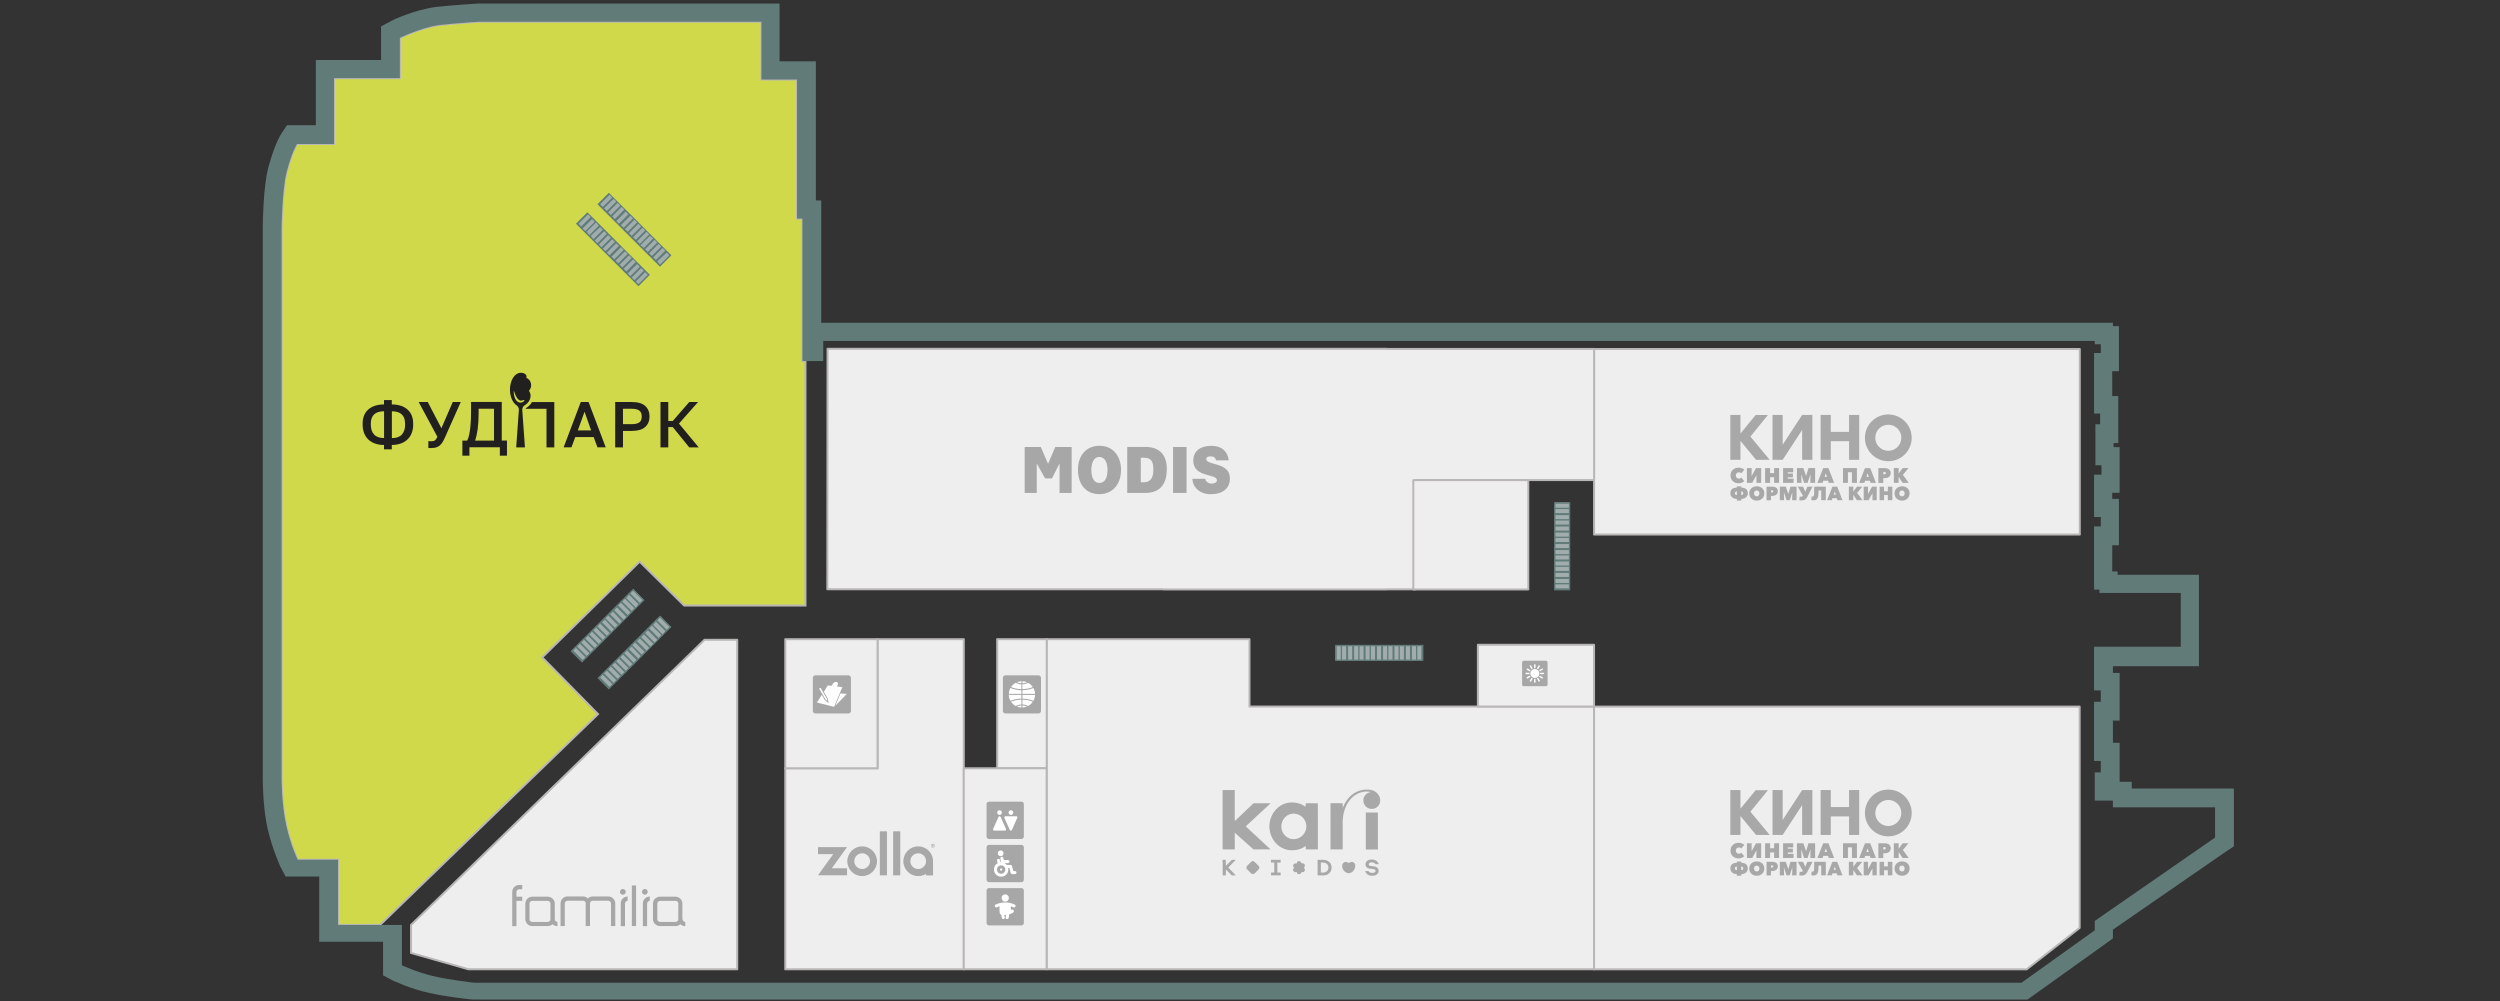
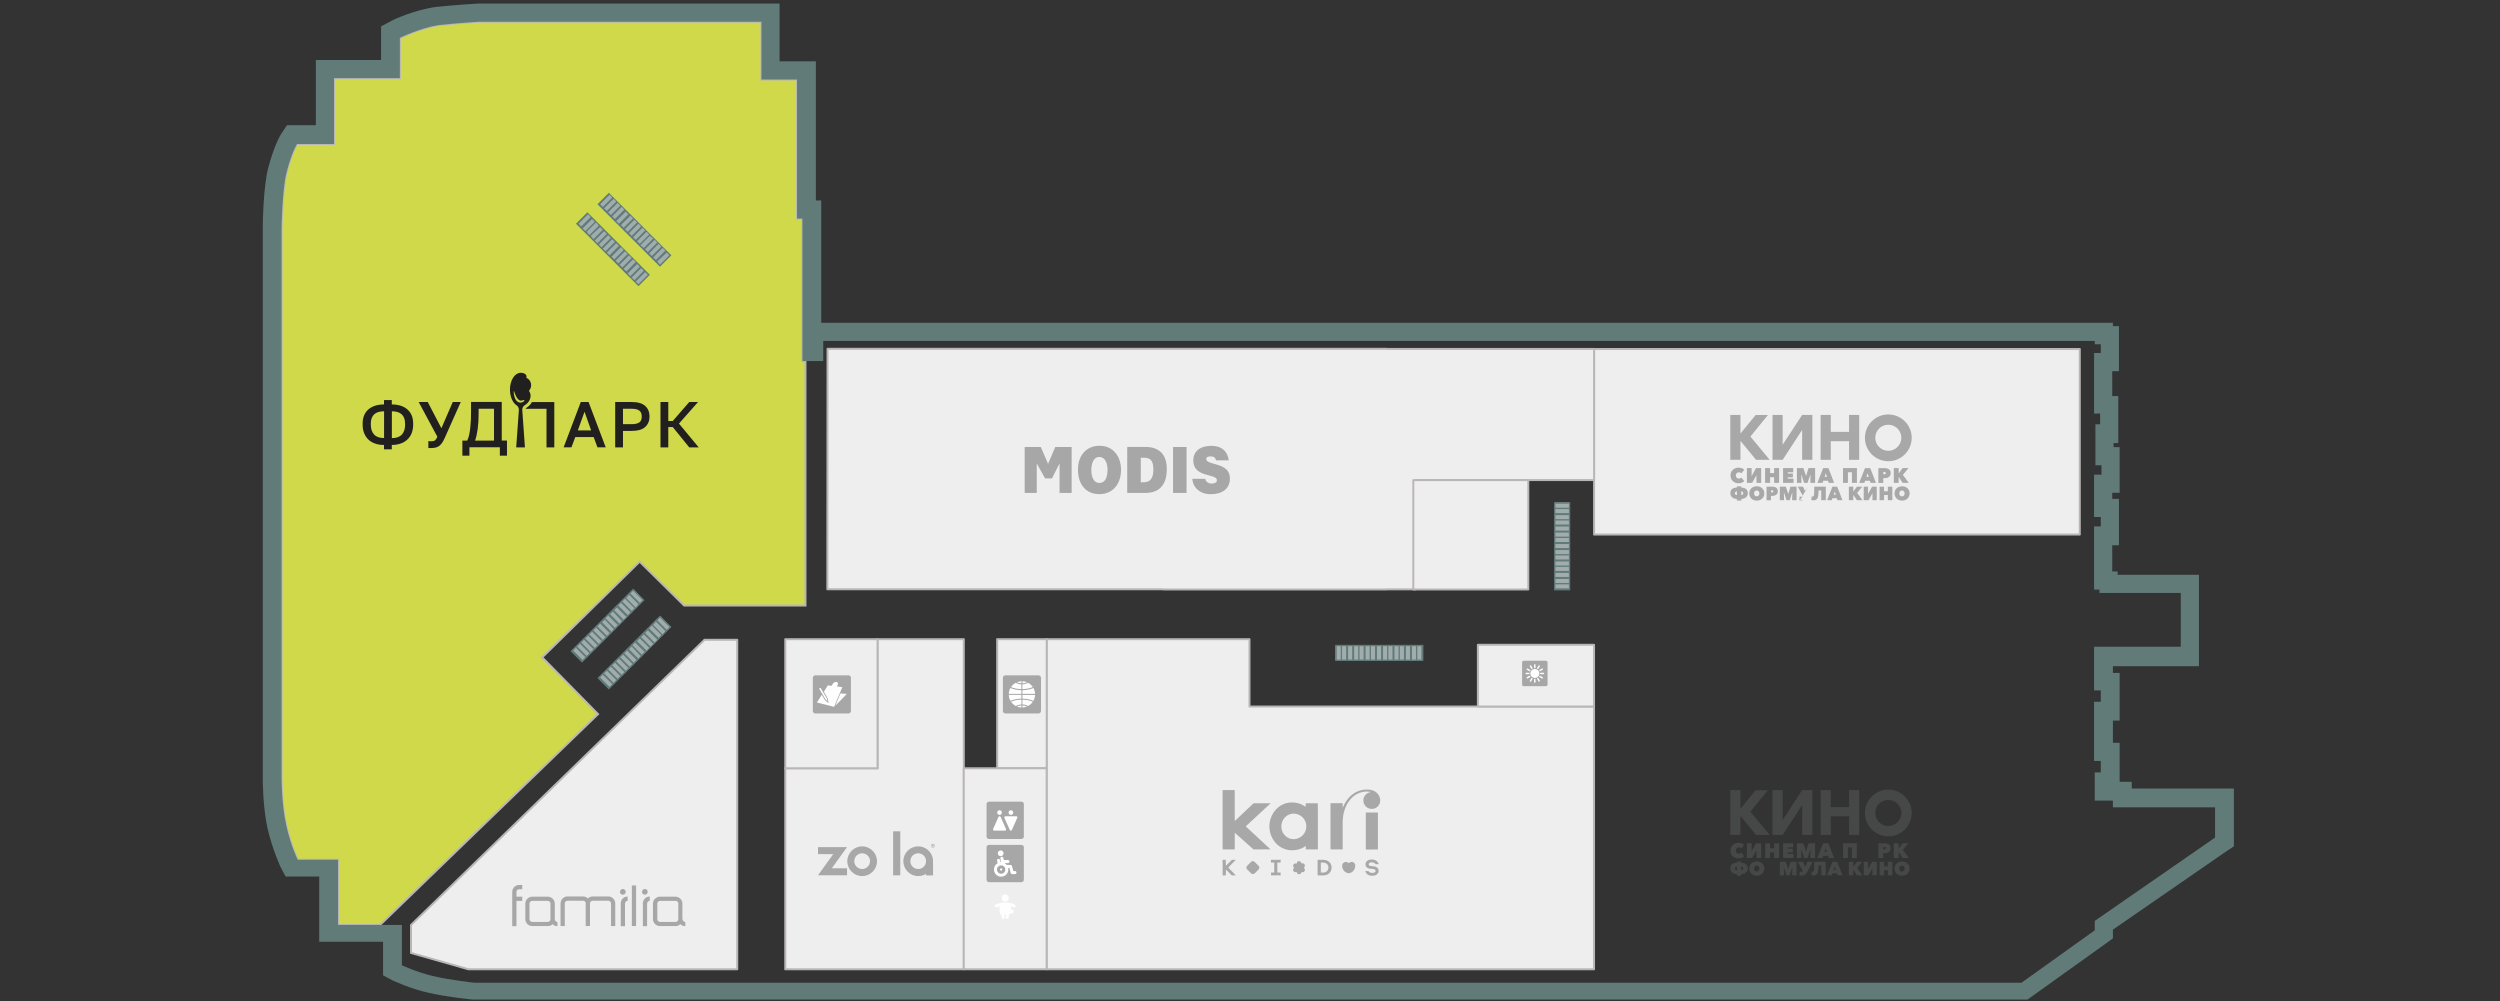
<svg xmlns="http://www.w3.org/2000/svg" xmlns:xlink="http://www.w3.org/1999/xlink" version="1.1" id="Слой_1" x="0px" y="0px" width="372px" height="149px" viewBox="0 0 372 149" enable-background="new 0 0 372 149" xml:space="preserve">
  <rect x="0" y="0" width="372" height="149" fill="#333333" stroke="none" />
  <g>
    <g>
      <defs>
        <rect id="SVGID_1_" x="0" y="0" width="371.6" height="148.9" />
      </defs>
      <clipPath id="SVGID_2_">
        <use xlink:href="#SVGID_1_" overflow="visible" />
      </clipPath>
      <g clip-path="url(#SVGID_2_)">
        <path fill="#FFFFFF" d="M74.3,63.21h2.66v2.54H74.3C74.3,65.74,74.3,63.21,74.3,63.21z" />
        <path fill="#FFFFFF" d="M74.32,63.19h0.61v0.9h-0.61V63.19z" />
        <path fill="#D0D94A" stroke="#B9B7B6" stroke-width="0.3" stroke-miterlimit="10" d="M80.68,97.82l14.5-14.25l6.62,6.53h18.05     V53.73h-0.45v-21.2h-0.8v-20.7h-5.3v-8.6h-42c0,0-3.2,0.2-6,0.5c-2.7,0.4-5.8,1.9-5.8,1.9v6h-9.8v9.8h-5.5c0,0-0.8,1.2-1.6,4.4     c-0.6,2.5-0.7,8-0.7,8v82.1c0,0,0,3.8,0.7,6.9s1.7,5.1,1.7,5.1h6v9.7h6.25l32.43-31.37L80.68,97.82z" />
        <path fill="#617B79" d="M113.3,3.23v8.6h5.3v20.7h0.8v21.2h3.1v-3h189.2v0.5h0.9v1.3h-1v9h0.9v1.6h-0.7v6.1h0.9v1.4h-1.1v6.3h1     v1.4h-1v9.4h0.8v0.5h12.1v8h-12.9v6.5h1v1.7h-1v8.8h1v1.7h-0.9v4.2h2.7v1h15.2v4.5l-17.9,12.4v1.4l-10.9,7.8H70.6     c0,0-3.7-0.4-6.2-1s-4.6-1.6-4.6-1.6v-6h-9.5v-9.7h-6c0,0-1-2-1.7-5.1s-0.7-6.9-0.7-6.9v-82.1c0,0,0.1-5.5,0.7-8     c0.8-3.2,1.6-4.4,1.6-4.4h5.5v-9.8h9.8v-6c0,0,3.1-1.5,5.8-1.9c2.8-0.3,6-0.5,6-0.5S113.3,3.23,113.3,3.23z M116,0.53h-2.7h-42     h-0.1h-0.1c-0.1,0-3.3,0.2-6.2,0.5c-3.1,0.4-6.4,1.9-6.7,2.1l-1.5,0.8v1.7v3.3h-7H47v2.7v7h-2.8h-1.5l-0.8,1.2     c-0.2,0.3-1.1,1.8-2,5.2c-0.7,2.7-0.8,8-0.8,8.6v82.1c0,0.4,0,4.3,0.7,7.5c0.8,3.4,1.9,5.6,1.9,5.7l0.8,1.5h1.7h3.3v7v2.7h2.7H57     v3.3v1.7l1.5,0.8c0.1,0,2.5,1.2,5.3,1.8c2.6,0.6,6.3,1,6.5,1h0.1h0.1h230.3h0.9l0.7-0.5l10.9-7.8l1.1-0.8v-1.3l16.8-11.6l1.2-0.8     v-1.4v-4.5v-2.7h-2.7h-12.5v-1h-1.8v-1.4v-1.7v-2.7h-1v-3.3h1v-2.7v-1.7v-2.7h-1v-1h10.1h2.7v-2.9v-8v-2.7h-2.7h-9.4v-0.5h-0.8     v-3.9h1v-2.7v-1.4v-2.8h-1v-0.9h1.1v-2.7v-1.4v-2.7h-0.9v-0.6h0.7v-2.7v-1.6v-2.7h-0.9v-3.7h1v-2.7v-1.3v-2.7h-0.9v-0.5h-2.7     H122.6h-0.4v-15.5v-2.7h-0.8v-18v-2.7h-2.7H116v-5.9V0.53z" />
        <path fill="#22201E" d="M60.27,63c0-0.58-0.16-1.03-0.49-1.34s-0.82-0.46-1.47-0.46v3.99c0.66,0,1.15-0.17,1.48-0.52     c0.32-0.35,0.49-0.84,0.49-1.47V63H60.27z M55.18,63.19c0,0.64,0.16,1.13,0.49,1.47c0.32,0.35,0.82,0.52,1.48,0.52V61.2     c-0.66,0-1.15,0.15-1.48,0.46c-0.32,0.31-0.49,0.75-0.49,1.34V63.19z M64.13,66.67c-0.07,0-0.14,0-0.21,0s-0.13-0.01-0.18-0.01     v-1.03c0.05,0.01,0.11,0.01,0.18,0.02c0.07,0.01,0.14,0.01,0.21,0.01c0.13,0,0.24-0.01,0.34-0.03s0.18-0.05,0.25-0.11     c0.07-0.05,0.13-0.12,0.19-0.21c0.06-0.09,0.11-0.2,0.16-0.34l-2.77-5.15h1.35l2.03,3.9l1.69-3.9h1.19l-2.37,5.32     c-0.12,0.27-0.25,0.5-0.37,0.7c-0.13,0.2-0.27,0.35-0.42,0.48c-0.16,0.12-0.34,0.21-0.54,0.27     C64.65,66.64,64.41,66.67,64.13,66.67z M73.51,65.56v-4.74h-2.29v0.64c0,0.92-0.05,1.72-0.14,2.38s-0.22,1.24-0.39,1.72H73.51z      M68.8,65.56h0.72c0.12-0.24,0.22-0.53,0.29-0.86c0.07-0.34,0.13-0.7,0.17-1.08c0.04-0.39,0.07-0.78,0.09-1.19     c0.02-0.4,0.02-0.79,0.02-1.17v-1.45h4.57v5.74h0.78v2.25h-1.06v-1.25h-4.53v1.25H68.8V65.56z M85.98,64.04h1.98l-0.98-2.77     L85.98,64.04z M88.34,65.04H85.6l-0.57,1.52h-1.16l2.55-6.74h1.16l2.55,6.74H88.9L88.34,65.04z M93.9,63.12     c0.3,0,0.56-0.02,0.76-0.07c0.21-0.05,0.37-0.12,0.49-0.21c0.12-0.09,0.21-0.21,0.26-0.36c0.05-0.14,0.08-0.31,0.08-0.51     c0-0.19-0.03-0.36-0.08-0.5s-0.14-0.26-0.26-0.36c-0.12-0.1-0.29-0.17-0.49-0.22c-0.21-0.05-0.46-0.07-0.76-0.07h-1.2v2.29h1.2     V63.12z M91.54,59.82H94c0.91,0,1.57,0.19,2,0.58s0.65,0.91,0.65,1.57s-0.22,1.18-0.65,1.57s-1.1,0.58-2,0.58h-1.3v2.45h-1.16     C91.54,66.57,91.54,59.82,91.54,59.82z M98.28,59.82h1.16v2.82h0.67l2.45-2.82h1.31l-2.84,3.21l2.94,3.54h-1.41l-2.45-3.02h-0.67     v3.02h-1.16V59.82z M79.16,59.82c-0.25,0.46-0.61,0.73-0.88,0.9c-0.03,0.03-0.06,0.06-0.08,0.11h3.12v5.74h1.16v-6.74h-3.32     C79.16,59.83,79.16,59.82,79.16,59.82z M76.43,58.25c0-0.04,0.05-0.05,0.07-0.01c0.14,0.44,0.47,1.29,0.95,1.37     c0.16,0.03,0.37-0.06,0.47-0.09c0.04-0.01,0.08,0.01,0.09,0.03c0.02,0.03,0.02,0.08-0.01,0.12c-0.1,0.1-0.3,0.24-0.55,0.24     C76.85,59.91,76.49,59.3,76.43,58.25z M79,57.03c-0.14-0.61-0.69-0.82-0.69-0.82c0.19-0.42-0.3-0.78-0.9-0.74     c-0.85,0.07-1.53,1.15-1.53,2.51c0,1.05,0.41,1.95,0.98,2.33c0.14,0.09,0.33,0.3,0.35,0.65l-0.4,5.61h1.3l-0.4-5.61     c0.01-0.32,0.17-0.51,0.31-0.62c0.25-0.15,0.65-0.42,0.85-0.98c0.26-0.74-0.17-1.2-0.17-1.2C78.8,58.06,79.14,57.64,79,57.03z      M57.14,66.21c-0.51,0-0.97-0.07-1.36-0.22c-0.4-0.14-0.73-0.35-1-0.62c-0.27-0.27-0.47-0.58-0.61-0.95     c-0.14-0.37-0.21-0.78-0.21-1.23V63c0-0.42,0.07-0.81,0.21-1.16s0.34-0.65,0.61-0.89s0.6-0.43,1-0.57     c0.39-0.13,0.85-0.2,1.36-0.2v-0.65h1.16v0.65c0.51,0,0.96,0.07,1.35,0.2s0.73,0.32,1,0.57c0.27,0.24,0.48,0.54,0.62,0.89     s0.21,0.74,0.21,1.16v0.19c0,0.45-0.07,0.86-0.21,1.23s-0.35,0.69-0.62,0.95c-0.27,0.27-0.6,0.47-1,0.62     c-0.4,0.14-0.85,0.22-1.35,0.22v0.65h-1.16V66.21z" />
        <path id="id6_1_" fill="#EFEEEF" stroke="#B9B7B6" stroke-width="0.3" stroke-linejoin="round" d="M237.2,79.54     c24.3,0,46.28,0,72.27,0V51.93H237.2V79.54z" />
-         <path id="id6" fill="#EFEEEF" stroke="#B9B7B6" stroke-width="0.3" stroke-linejoin="round" d="M309.45,138.07l-7.89,6.17h-64.37     v-39.1c28.91,0,43.35,0,72.26,0V138.07z" />
        <path id="id5" fill="#EFEEEF" stroke="#B9B7B6" stroke-width="0.3" stroke-linejoin="round" d="M206.34,51.92h30.86v19.51h-9.86     H210.6v16.26h-4.26v0.02h-33.28v-0.03H126.3h-3.19l0.03-35.78h49.92h33.28V51.92z" />
        <path id="id3" fill="#EFEEEF" stroke="#B9B7B6" stroke-width="0.3" stroke-linejoin="round" d="M130.58,95.11v19.21h-13.73v29.91     h26.56V95.11H130.58z" />
        <path id="id2" fill="#EFEEEF" stroke="#B9B7B6" stroke-width="0.3" stroke-linejoin="round" d="M130.58,95.11h-13.73v19.21h13.73     V95.11z" />
        <path id="id4" fill="#EFEEEF" stroke="#B9B7B6" stroke-width="0.3" stroke-linejoin="round" d="M237.19,144.23v-39.1h-51.27     V95.11h-30.18v49.12H237.19z" />
        <path id="id7" fill="#EFEEEF" stroke="#B9B7B6" stroke-width="0.3" stroke-linejoin="round" d="M155.75,95.11h-7.37v19.21h7.37     V95.11z" />
        <path fill="#EFEEEF" stroke="#B9B7B6" stroke-width="0.3" stroke-linejoin="round" d="M155.74,114.32h-12.33v29.91h12.33V114.32z     " />
        <path id="id8_1_" fill="#EFEEEF" stroke="#B9B7B6" stroke-width="0.297" stroke-linejoin="round" d="M227.41,71.44H210.3v16.27     h17.11V71.44z" />
        <path id="id1" fill="#EFEEEF" stroke="#B9B7B6" stroke-width="0.3" stroke-linejoin="round" d="M69.71,144.23h39.99V95.2h-4.87     l-43.67,42.43v4.17L69.71,144.23z" />
        <g opacity="0.48">
          <path fill="#5A5B5B" d="M121.72,130.24h4.32v-1.04h-2.27l2.27-3.15h-4.32v1.04h2.27L121.72,130.24z" />
          <path fill="#5A5B5B" d="M128.29,129.31c-0.65,0-1.17-0.52-1.17-1.17c0-0.65,0.52-1.17,1.17-1.17c0.65,0,1.17,0.52,1.17,1.17      C129.46,128.79,128.93,129.31,128.29,129.31z M128.29,125.94c-1.22,0-2.21,0.99-2.21,2.21c0,1.22,0.99,2.21,2.21,2.21      s2.21-0.99,2.21-2.21C130.49,126.93,129.5,125.94,128.29,125.94z" />
-           <path fill="#5A5B5B" d="M131.98,123.7h-1.06v6.55h1.06V123.7z" />
          <path fill="#5A5B5B" d="M133.96,123.7h-1.06v6.55h1.06V123.7z" />
          <path fill="#5A5B5B" d="M136.63,129.31c-0.65,0-1.17-0.52-1.17-1.17c0-0.65,0.52-1.17,1.17-1.17c0.64,0,1.17,0.52,1.17,1.17      C137.8,128.79,137.27,129.31,136.63,129.31z M138.83,127.95c-0.1-1.13-1.04-2.01-2.2-2.01c-1.22,0-2.21,0.99-2.21,2.21      s0.99,2.21,2.21,2.21c0.43,0,0.83-0.12,1.17-0.33v0.23h1.04L138.83,127.95z" />
          <path fill="#5A5B5B" d="M138.84,125.82c0.03,0,0.05-0.01,0.05-0.04s-0.04-0.03-0.07-0.03h-0.06v0.07H138.84z M138.94,125.99      h-0.07l-0.07-0.13h-0.05v0.13h-0.07v-0.3h0.14c0.07,0,0.11,0.01,0.11,0.09c0,0.05-0.03,0.08-0.08,0.08L138.94,125.99z       M139.02,125.85c0-0.13-0.1-0.22-0.22-0.22s-0.22,0.09-0.22,0.22c0,0.13,0.09,0.22,0.22,0.22      C138.93,126.06,139.02,125.98,139.02,125.85z M138.52,125.85c0-0.16,0.12-0.29,0.28-0.29s0.29,0.13,0.29,0.29      s-0.13,0.28-0.29,0.28S138.52,126.01,138.52,125.85z" />
        </g>
        <path opacity="0.48" fill="#5A5B5B" enable-background="new    " d="M182.84,68.5c-0.15-1.2-0.92-2.16-2.62-2.16     c-1.53,0-2.66,0.73-2.66,2.18c0,2.61,3.52,1.9,3.52,2.94c0,0.32-0.33,0.5-0.83,0.5c-0.4,0-0.9-0.31-0.9-0.71h-1.92     c0.04,1.24,1.09,2.29,2.71,2.29c1.69,0,2.87-0.77,2.87-2.36c0-2.49-3.52-1.86-3.52-2.88c0-0.25,0.2-0.39,0.64-0.39     c0.38,0,0.73,0.12,0.81,0.59H182.84z M176.56,66.51h-2.01v6.84h2.01V66.51z M167.74,73.35h2.63c1.96,0,3.25-0.99,3.25-3.57     c0-2.25-1.23-3.28-3.2-3.28h-2.69v6.85H167.74z M169.75,68.11h0.38c1.07,0,1.49,0.38,1.49,1.81c0,1.29-0.51,1.84-1.45,1.84h-0.42     L169.75,68.11L169.75,68.11z M163.6,66.33c-1.9,0-3.2,1.39-3.2,3.54c0,2.33,1.29,3.66,3.2,3.66c1.81,0,3.21-1.31,3.21-3.64     C166.81,68.09,165.78,66.33,163.6,66.33z M163.58,68c0.89,0,1.22,0.96,1.22,1.89c0,1.13-0.34,1.97-1.21,1.97     c-0.96,0-1.2-1.09-1.2-1.97C162.4,69.03,162.68,68,163.58,68z M152.47,66.51v6.84h1.8v-4.39l1.24,2.23h1.02l1.13-2.23v4.39h1.8     v-6.84h-2.43l-1.08,2.51l-1.08-2.51C154.87,66.51,152.47,66.51,152.47,66.51z" />
        <g opacity="0.48">
          <path fill="#5A5B5B" d="M263.75,124.24v-6.68h1.51v4.45l2.9-4.45h1.52v6.68h-1.52v-4.44l-2.9,4.44H263.75z" />
          <path fill="#5A5B5B" d="M275.14,121.48h-2.72v2.76h-1.51v-6.68h1.51v2.53h2.72v-2.53h1.51v6.68h-1.51V121.48z" />
          <path fill="#5A5B5B" d="M280.98,117.49c-1.92,0-3.48,1.56-3.48,3.48s1.56,3.48,3.48,3.48s3.48-1.56,3.48-3.48      S282.9,117.49,280.98,117.49z M280.98,122.91c-1.07,0-1.94-0.87-1.94-1.94s0.87-1.94,1.94-1.94s1.94,0.87,1.94,1.94      C282.91,122.04,282.05,122.91,280.98,122.91z" />
          <path fill="#5A5B5B" d="M260.46,120.78l2.87,3.46h-2.03l-2.32-2.82v2.82h-1.51v-1.54v-2.4v-2.11v-0.63h1.51v1.99v0.78l2.26-2.75      h1.83L260.46,120.78z" />
          <path fill="#5A5B5B" d="M258.69,127.73c-0.34,0-0.62-0.11-0.85-0.32c-0.23-0.22-0.34-0.49-0.34-0.84c0-0.34,0.11-0.62,0.34-0.84      c0.23-0.21,0.51-0.32,0.85-0.32c0.17,0,0.33,0.03,0.48,0.08c0.15,0.05,0.28,0.13,0.38,0.22l-0.45,0.55      c-0.08-0.11-0.2-0.16-0.36-0.16c-0.13,0-0.23,0.04-0.32,0.13c-0.08,0.09-0.13,0.2-0.13,0.34s0.04,0.25,0.13,0.34      s0.19,0.13,0.31,0.13c0.16,0,0.28-0.06,0.36-0.18l0.45,0.54C259.33,127.62,259.04,127.73,258.69,127.73z" />
          <path fill="#5A5B5B" d="M259.94,127.67v-2.19h0.7v1.17h0.01l0.64-1.17h0.77v2.19h-0.7v-1.11h-0.01l-0.63,1.11H259.94z" />
          <path fill="#5A5B5B" d="M262.65,127.67v-2.19h0.74v0.74h0.6v-0.74h0.74v2.19h-0.74v-0.83h-0.6v0.83H262.65z" />
          <path fill="#5A5B5B" d="M265.32,127.67v-2.19h1.51v0.61h-0.81v0.19h0.76v0.57h-0.76v0.21h0.86v0.61H265.32z" />
          <path fill="#5A5B5B" d="M267.38,127.67v-2.19h0.96l0.4,1.18h0.01l0.35-1.18h0.99v2.19h-0.71l0.02-1.23l-0.02-0.01l-0.41,1.24      h-0.52l-0.4-1.24h-0.02l0.03,1.24C268.06,127.67,267.38,127.67,267.38,127.67z" />
          <path fill="#5A5B5B" d="M270.43,127.67l0.86-2.19h0.78l0.85,2.19h-0.8l-0.11-0.32h-0.7l-0.11,0.32H270.43z M271.5,126.78h0.36      l-0.18-0.54L271.5,126.78z" />
          <path fill="#5A5B5B" d="M274.24,127.67v-2.19h2.07v2.19h-0.74v-1.58h-0.6v1.58H274.24z" />
-           <path fill="#5A5B5B" d="M276.65,127.67l0.86-2.19h0.78l0.85,2.19h-0.8l-0.11-0.32h-0.7l-0.11,0.32H276.65z M277.72,126.78h0.36      l-0.18-0.54L277.72,126.78z" />
          <path fill="#5A5B5B" d="M279.5,127.67v-2.19h0.94c0.12,0,0.23,0.01,0.33,0.04c0.1,0.02,0.2,0.06,0.28,0.12      c0.09,0.05,0.16,0.13,0.21,0.23c0.05,0.1,0.08,0.22,0.08,0.35s-0.03,0.24-0.08,0.34s-0.12,0.18-0.2,0.24      c-0.09,0.06-0.18,0.1-0.29,0.13c-0.1,0.03-0.22,0.04-0.33,0.04h-0.21v0.71h-0.73L279.5,127.67L279.5,127.67z M280.23,126.4h0.15      c0.06,0,0.11-0.02,0.16-0.05c0.04-0.03,0.07-0.08,0.07-0.14c0-0.11-0.07-0.17-0.22-0.17h-0.15v0.36H280.23z" />
          <path fill="#5A5B5B" d="M281.8,127.67v-2.19h0.72v0.81l0.59-0.81h0.87l-0.83,1l0.87,1.19h-0.91l-0.58-0.87h-0.01v0.87H281.8z" />
          <path fill="#5A5B5B" d="M258.44,130.31v-0.25c-0.28,0-0.5-0.07-0.66-0.2c-0.2-0.16-0.3-0.37-0.3-0.64c0-0.3,0.1-0.53,0.31-0.67      c0.16-0.11,0.37-0.16,0.65-0.17v-0.18h0.67v0.18c0.28,0.01,0.5,0.07,0.65,0.17c0.21,0.15,0.31,0.37,0.31,0.67      c0,0.27-0.1,0.49-0.3,0.64c-0.16,0.13-0.39,0.2-0.66,0.2v0.25H258.44z M258.45,129.49v-0.56c-0.2,0.03-0.3,0.12-0.3,0.28      C258.15,129.37,258.25,129.47,258.45,129.49z M259.1,129.49c0.2-0.03,0.3-0.12,0.3-0.28s-0.1-0.25-0.3-0.28V129.49z" />
          <path fill="#5A5B5B" d="M262.21,130.01c-0.21,0.2-0.48,0.3-0.8,0.3s-0.59-0.1-0.8-0.3s-0.32-0.46-0.32-0.78      c0-0.32,0.11-0.57,0.32-0.76c0.21-0.19,0.48-0.29,0.8-0.29s0.59,0.1,0.8,0.29c0.21,0.19,0.32,0.45,0.32,0.76      C262.53,129.55,262.43,129.81,262.21,130.01z M261.41,129.68c0.11,0,0.21-0.04,0.28-0.13c0.08-0.08,0.11-0.19,0.11-0.32      s-0.04-0.23-0.11-0.31s-0.17-0.12-0.29-0.12s-0.21,0.04-0.29,0.12c-0.07,0.08-0.11,0.18-0.11,0.31s0.04,0.24,0.11,0.32      C261.2,129.64,261.3,129.68,261.41,129.68z" />
-           <path fill="#5A5B5B" d="M262.86,130.25v-2.01h0.86c0.11,0,0.21,0.01,0.3,0.03s0.18,0.06,0.26,0.11      c0.08,0.05,0.14,0.12,0.19,0.21s0.07,0.2,0.07,0.32c0,0.12-0.02,0.22-0.07,0.32c-0.05,0.09-0.11,0.16-0.19,0.22      c-0.08,0.05-0.17,0.09-0.26,0.12c-0.1,0.03-0.2,0.04-0.31,0.04h-0.19v0.65h-0.66L262.86,130.25L262.86,130.25z M263.53,129.09      h0.14c0.06,0,0.11-0.01,0.14-0.04c0.04-0.03,0.06-0.07,0.06-0.12c0-0.1-0.07-0.16-0.2-0.16h-0.14V129.09z" />
          <path fill="#5A5B5B" d="M264.84,130.25v-2.01h0.89l0.36,1.08h0.01l0.32-1.08h0.91v2.01h-0.66l0.03-1.13h-0.02l-0.38,1.13h-0.47      l-0.37-1.13h-0.02l0.03,1.13H264.84z" />
          <path fill="#5A5B5B" d="M268.09,130.29c-0.13,0-0.25-0.02-0.37-0.05l0.08-0.54c0.07,0.02,0.14,0.04,0.21,0.04      c0.12,0,0.2-0.05,0.25-0.14l0.01-0.01l-0.76-1.35h0.78l0.34,0.75l0.31-0.75h0.76l-0.77,1.51c-0.1,0.19-0.21,0.33-0.35,0.41      C268.45,130.25,268.29,130.29,268.09,130.29z" />
          <path fill="#5A5B5B" d="M269.87,130.27c-0.13,0-0.25-0.01-0.34-0.03l0.04-0.55c0.03,0.01,0.07,0.02,0.12,0.02      c0.04,0,0.07-0.01,0.1-0.02c0.03-0.01,0.05-0.03,0.08-0.07c0.03-0.04,0.05-0.09,0.06-0.18c0.01-0.08,0.02-0.18,0.02-0.31v-0.89      h1.73v2.01H271v-1.45h-0.41v0.23c0,0.24-0.02,0.44-0.05,0.61c-0.03,0.16-0.08,0.29-0.14,0.38c-0.06,0.09-0.14,0.16-0.23,0.19      C270.1,130.25,270,130.27,269.87,130.27z" />
          <path fill="#5A5B5B" d="M271.87,130.25l0.79-2.01h0.72l0.78,2.01h-0.74l-0.11-0.3h-0.64l-0.1,0.3H271.87z M272.85,129.44h0.33      l-0.16-0.5L272.85,129.44z" />
          <path fill="#5A5B5B" d="M275.11,130.25v-2.01h0.66v0.74l0.54-0.74h0.79l-0.76,0.92l0.8,1.09h-0.83l-0.54-0.8v0.8H275.11z" />
          <path fill="#5A5B5B" d="M277.32,130.25v-2.01h0.64v1.08h0.01l0.59-1.08h0.7v2.01h-0.64v-1.01h-0.01l-0.58,1.01H277.32z" />
          <path fill="#5A5B5B" d="M279.68,130.25v-2.01h0.67v0.68h0.56v-0.68h0.67v2.01h-0.67v-0.76h-0.56v0.76H279.68z" />
          <path fill="#5A5B5B" d="M283.83,130.01c-0.21,0.2-0.48,0.3-0.8,0.3s-0.59-0.1-0.8-0.3s-0.32-0.46-0.32-0.78      c0-0.32,0.11-0.57,0.32-0.76c0.21-0.19,0.48-0.29,0.8-0.29s0.59,0.1,0.8,0.29c0.21,0.19,0.32,0.45,0.32,0.76      C284.14,129.55,284.04,129.81,283.83,130.01z M283.02,129.68c0.11,0,0.21-0.04,0.28-0.13c0.08-0.08,0.11-0.19,0.11-0.32      s-0.04-0.23-0.11-0.31c-0.07-0.08-0.17-0.12-0.29-0.12s-0.21,0.04-0.29,0.12c-0.07,0.08-0.11,0.18-0.11,0.31      s0.04,0.24,0.11,0.32C282.81,129.64,282.91,129.68,283.02,129.68z" />
        </g>
        <g opacity="0.48">
          <path fill="#5A5B5B" d="M263.75,68.42v-6.68h1.51v4.44l2.9-4.44h1.52v6.68h-1.52v-4.45l-2.9,4.45H263.75z" />
          <path fill="#5A5B5B" d="M275.14,65.65h-2.72v2.77h-1.51v-6.68h1.51v2.52h2.72v-2.52h1.51v6.68h-1.51V65.65z" />
          <path fill="#5A5B5B" d="M280.98,61.67c-1.92,0-3.48,1.56-3.48,3.48c0,1.92,1.56,3.48,3.48,3.48s3.48-1.56,3.48-3.48      C284.46,63.23,282.9,61.67,280.98,61.67z M280.98,67.08c-1.07,0-1.94-0.87-1.94-1.94s0.87-1.94,1.94-1.94s1.94,0.87,1.94,1.94      C282.91,66.22,282.05,67.08,280.98,67.08z" />
          <path fill="#5A5B5B" d="M260.46,64.96l2.87,3.46h-2.03l-2.32-2.82v2.82h-1.51v-1.55v-2.39v-2.12v-0.62h1.51v1.99v0.78l2.26-2.76      h1.83L260.46,64.96z" />
          <path fill="#5A5B5B" d="M258.69,71.91c-0.34,0-0.62-0.11-0.85-0.32c-0.23-0.22-0.34-0.49-0.34-0.84c0-0.34,0.11-0.62,0.34-0.84      c0.23-0.21,0.51-0.32,0.85-0.32c0.17,0,0.33,0.03,0.48,0.08c0.15,0.05,0.28,0.13,0.38,0.22l-0.45,0.55      c-0.08-0.11-0.2-0.16-0.36-0.16c-0.13,0-0.23,0.04-0.32,0.13c-0.08,0.09-0.13,0.2-0.13,0.34s0.04,0.25,0.13,0.34      s0.19,0.13,0.31,0.13c0.16,0,0.28-0.06,0.36-0.18l0.45,0.54C259.33,71.8,259.04,71.91,258.69,71.91z" />
          <path fill="#5A5B5B" d="M259.94,71.85v-2.2h0.7v1.18h0.01l0.64-1.18h0.77v2.2h-0.7v-1.11h-0.01l-0.63,1.11H259.94z" />
          <path fill="#5A5B5B" d="M262.65,71.85v-2.2h0.74v0.75h0.6v-0.75h0.74v2.2h-0.74v-0.84h-0.6v0.84H262.65z" />
          <path fill="#5A5B5B" d="M265.32,71.85v-2.2h1.51v0.62h-0.81v0.19h0.76v0.57h-0.76v0.2h0.86v0.62      C266.88,71.85,265.32,71.85,265.32,71.85z" />
          <path fill="#5A5B5B" d="M267.38,71.85v-2.2h0.96l0.4,1.18h0.01l0.35-1.18h0.99v2.2h-0.71l0.02-1.24h-0.02l-0.41,1.24h-0.52      l-0.4-1.24h-0.02l0.03,1.24H267.38z" />
          <path fill="#5A5B5B" d="M270.43,71.85l0.86-2.19h0.78l0.85,2.19h-0.8l-0.11-0.32h-0.7l-0.11,0.32H270.43z M271.5,70.96h0.36      l-0.18-0.54L271.5,70.96z" />
          <path fill="#5A5B5B" d="M274.24,71.85v-2.2h2.07v2.2h-0.74v-1.58h-0.6v1.58H274.24z" />
          <path fill="#5A5B5B" d="M276.65,71.85l0.86-2.19h0.78l0.85,2.19h-0.8l-0.11-0.32h-0.7l-0.11,0.32H276.65z M277.72,70.96h0.36      l-0.18-0.54L277.72,70.96z" />
          <path fill="#5A5B5B" d="M279.5,71.85v-2.19h0.94c0.12,0,0.23,0.01,0.33,0.04c0.1,0.02,0.2,0.06,0.28,0.12      c0.09,0.05,0.16,0.13,0.21,0.23c0.05,0.1,0.08,0.22,0.08,0.35s-0.03,0.24-0.08,0.34s-0.12,0.18-0.2,0.24      c-0.09,0.06-0.18,0.1-0.29,0.13c-0.1,0.03-0.22,0.04-0.33,0.04h-0.21v0.71h-0.73L279.5,71.85L279.5,71.85z M280.23,70.58h0.15      c0.06,0,0.11-0.02,0.16-0.05c0.04-0.03,0.07-0.08,0.07-0.14c0-0.11-0.07-0.17-0.22-0.17h-0.15v0.36H280.23z" />
          <path fill="#5A5B5B" d="M281.8,71.85v-2.2h0.72v0.81l0.59-0.81h0.87l-0.83,1.01l0.87,1.19h-0.91l-0.58-0.88h-0.01v0.88      C282.52,71.85,281.8,71.85,281.8,71.85z" />
          <path fill="#5A5B5B" d="M258.44,74.48v-0.25c-0.28,0-0.5-0.07-0.66-0.2c-0.2-0.16-0.3-0.37-0.3-0.64c0-0.3,0.1-0.53,0.31-0.67      c0.16-0.11,0.37-0.16,0.65-0.17v-0.18h0.67v0.18c0.28,0.01,0.5,0.07,0.65,0.17c0.21,0.15,0.31,0.37,0.31,0.67      c0,0.27-0.1,0.49-0.3,0.64c-0.16,0.13-0.39,0.2-0.66,0.2v0.25H258.44z M258.45,73.67v-0.56c-0.2,0.03-0.3,0.12-0.3,0.28      C258.15,73.55,258.25,73.64,258.45,73.67z M259.1,73.67c0.2-0.03,0.3-0.12,0.3-0.28c0-0.16-0.1-0.25-0.3-0.28V73.67z" />
          <path fill="#5A5B5B" d="M262.21,74.19c-0.21,0.2-0.48,0.3-0.8,0.3s-0.59-0.1-0.8-0.3c-0.21-0.2-0.32-0.46-0.32-0.78      s0.11-0.57,0.32-0.76c0.21-0.19,0.48-0.29,0.8-0.29s0.59,0.1,0.8,0.29s0.32,0.45,0.32,0.76      C262.53,73.73,262.43,73.99,262.21,74.19z M261.41,73.86c0.11,0,0.21-0.04,0.28-0.13c0.08-0.08,0.11-0.19,0.11-0.32      s-0.04-0.23-0.11-0.31s-0.17-0.12-0.29-0.12s-0.21,0.04-0.29,0.12c-0.07,0.08-0.11,0.18-0.11,0.31s0.04,0.24,0.11,0.32      C261.2,73.82,261.3,73.86,261.41,73.86z" />
          <path fill="#5A5B5B" d="M262.86,74.43v-2.01h0.86c0.11,0,0.21,0.01,0.3,0.03s0.18,0.06,0.26,0.11c0.08,0.05,0.14,0.12,0.19,0.21      s0.07,0.2,0.07,0.32s-0.02,0.22-0.07,0.32c-0.05,0.09-0.11,0.16-0.19,0.22c-0.08,0.05-0.17,0.09-0.26,0.12      c-0.1,0.03-0.2,0.04-0.31,0.04h-0.19v0.65h-0.66L262.86,74.43L262.86,74.43z M263.53,73.27h0.14c0.06,0,0.11-0.01,0.14-0.04      c0.04-0.03,0.06-0.07,0.06-0.12c0-0.1-0.07-0.16-0.2-0.16h-0.14V73.27z" />
          <path fill="#5A5B5B" d="M264.84,74.43v-2.01h0.89l0.36,1.08h0.01l0.32-1.08h0.91v2.01h-0.66l0.03-1.13h-0.02l-0.38,1.13h-0.47      l-0.37-1.14h-0.02l0.03,1.14H264.84z" />
-           <path fill="#5A5B5B" d="M268.09,74.47c-0.13,0-0.25-0.02-0.37-0.05l0.08-0.54c0.07,0.02,0.14,0.04,0.21,0.04      c0.12,0,0.2-0.05,0.25-0.14l0.01-0.01l-0.76-1.35h0.78l0.34,0.75l0.31-0.75h0.76l-0.77,1.51c-0.1,0.19-0.21,0.33-0.35,0.41      C268.45,74.43,268.29,74.47,268.09,74.47z" />
+           <path fill="#5A5B5B" d="M268.09,74.47c-0.13,0-0.25-0.02-0.37-0.05l0.08-0.54c0.07,0.02,0.14,0.04,0.21,0.04      c0.12,0,0.2-0.05,0.25-0.14l0.01-0.01l-0.76-1.35h0.78l0.34,0.75l0.31-0.75l-0.77,1.51c-0.1,0.19-0.21,0.33-0.35,0.41      C268.45,74.43,268.29,74.47,268.09,74.47z" />
          <path fill="#5A5B5B" d="M269.87,74.45c-0.13,0-0.25-0.01-0.34-0.03l0.04-0.55c0.03,0.01,0.07,0.02,0.12,0.02      c0.04,0,0.07-0.01,0.1-0.02c0.03-0.01,0.05-0.03,0.08-0.07s0.05-0.09,0.06-0.18c0.01-0.08,0.02-0.18,0.02-0.31v-0.89h1.73v2.01      H271v-1.45h-0.41v0.23c0,0.24-0.02,0.44-0.05,0.61c-0.03,0.16-0.08,0.29-0.14,0.38c-0.06,0.09-0.14,0.16-0.23,0.19      C270.1,74.43,270,74.45,269.87,74.45z" />
          <path fill="#5A5B5B" d="M271.87,74.43l0.79-2.01h0.72l0.78,2.01h-0.74l-0.11-0.3h-0.64l-0.1,0.3H271.87z M272.85,73.62h0.33      l-0.16-0.5L272.85,73.62z" />
          <path fill="#5A5B5B" d="M275.11,74.43v-2.01h0.66v0.74l0.54-0.74h0.79l-0.76,0.92l0.8,1.09h-0.83l-0.54-0.8v0.8      C275.77,74.43,275.11,74.43,275.11,74.43z" />
          <path fill="#5A5B5B" d="M277.32,74.43v-2.01h0.64v1.07h0.01l0.59-1.07h0.7v2.01h-0.64v-1.02h-0.01l-0.58,1.02H277.32z" />
          <path fill="#5A5B5B" d="M279.68,74.43v-2.01h0.67v0.68h0.56v-0.68h0.67v2.01h-0.67v-0.77h-0.56v0.77H279.68z" />
          <path fill="#5A5B5B" d="M283.83,74.19c-0.21,0.2-0.48,0.3-0.8,0.3s-0.59-0.1-0.8-0.3c-0.21-0.2-0.32-0.46-0.32-0.78      s0.11-0.57,0.32-0.76c0.21-0.19,0.48-0.29,0.8-0.29s0.59,0.1,0.8,0.29s0.32,0.45,0.32,0.76      C284.14,73.73,284.04,73.99,283.83,74.19z M283.02,73.86c0.11,0,0.21-0.04,0.28-0.13c0.08-0.08,0.11-0.19,0.11-0.32      s-0.04-0.23-0.11-0.31c-0.07-0.08-0.17-0.12-0.29-0.12s-0.21,0.04-0.29,0.12c-0.07,0.08-0.11,0.18-0.11,0.31      s0.04,0.24,0.11,0.32C282.81,73.82,282.91,73.86,283.02,73.86z" />
        </g>
        <path opacity="0.48" fill="#5A5B5B" enable-background="new    " d="M147.16,119.29h4.83c0.2,0,0.36,0.16,0.36,0.36v4.83     c0,0.2-0.16,0.36-0.36,0.36h-4.83c-0.2,0-0.36-0.16-0.36-0.36v-4.83C146.8,119.46,146.96,119.29,147.16,119.29z" />
        <path fill="#FEFEFE" d="M150.42,120.56c0.19,0,0.35,0.16,0.35,0.35c0,0.19-0.16,0.35-0.35,0.35s-0.35-0.16-0.35-0.35     C150.07,120.71,150.23,120.56,150.42,120.56z M148.89,121.55l0.8,1.81c0.04,0.08,0,0.18-0.08,0.22     c-0.02,0.01-0.04,0.01-0.07,0.01h-1.61c-0.09,0-0.17-0.07-0.17-0.17c0-0.03,0.01-0.06,0.02-0.08l0.8-1.79     c0.04-0.08,0.13-0.12,0.22-0.08C148.84,121.49,148.87,121.52,148.89,121.55z M150.57,123.5l0.8-1.81c0.04-0.08,0-0.18-0.08-0.22     c-0.02-0.01-0.04-0.01-0.07-0.01h-1.61c-0.09,0-0.17,0.07-0.17,0.17c0,0.03,0.01,0.06,0.02,0.08l0.8,1.79     c0.04,0.08,0.13,0.12,0.22,0.08C150.53,123.56,150.56,123.53,150.57,123.5z M148.73,120.56c0.19,0,0.35,0.16,0.35,0.35     c0,0.19-0.16,0.35-0.35,0.35s-0.35-0.16-0.35-0.35C148.39,120.71,148.54,120.56,148.73,120.56z" />
        <path opacity="0.48" fill="#5A5B5B" enable-background="new    " d="M147.16,125.72h4.83c0.2,0,0.36,0.16,0.36,0.36v4.83     c0,0.2-0.16,0.36-0.36,0.36h-4.83c-0.2,0-0.36-0.16-0.36-0.36v-4.83C146.8,125.88,146.96,125.72,147.16,125.72z" />
        <path fill="#FEFEFE" d="M149.38,127.98l-0.08-0.32c-0.03-0.12-0.16-0.2-0.28-0.17s-0.2,0.16-0.17,0.28l0.14,0.54     c-0.01,0-0.01,0-0.02,0c-0.02,0-0.05,0-0.07,0l-0.09-0.34c-0.03-0.12-0.16-0.2-0.28-0.17s-0.2,0.16-0.17,0.28l0.09,0.36     c-0.09,0.05-0.17,0.11-0.24,0.18c-0.19,0.19-0.31,0.46-0.31,0.76c0,0.3,0.12,0.57,0.31,0.76c0.19,0.19,0.46,0.31,0.76,0.31     s0.57-0.12,0.76-0.31s0.31-0.46,0.31-0.76c0-0.07-0.01-0.15-0.02-0.22h0.18l0.19,0.74c0.03,0.1,0.12,0.17,0.22,0.17h0.41     c0.13,0,0.23-0.1,0.23-0.23c0-0.13-0.1-0.23-0.23-0.23h-0.24l-0.19-0.72c-0.02-0.11-0.11-0.19-0.23-0.19h-0.57     c-0.02-0.03-0.05-0.06-0.07-0.08c-0.07-0.07-0.15-0.13-0.23-0.18v-0.01h0.49c0.13,0,0.23-0.1,0.23-0.23     c0-0.13-0.1-0.23-0.23-0.23h-0.6L149.38,127.98L149.38,127.98z M148.9,126.54c0.24,0,0.43,0.19,0.43,0.43s-0.19,0.43-0.43,0.43     c-0.24,0-0.43-0.19-0.43-0.43S148.67,126.54,148.9,126.54z M148.97,129.21c0.1,0,0.17,0.08,0.17,0.17c0,0.1-0.08,0.17-0.17,0.17     c-0.1,0-0.17-0.08-0.17-0.17C148.8,129.29,148.87,129.21,148.97,129.21z M148.97,128.77c0.34,0,0.62,0.28,0.62,0.62     s-0.28,0.62-0.62,0.62s-0.62-0.28-0.62-0.62C148.35,129.04,148.63,128.77,148.97,128.77z" />
-         <path opacity="0.48" fill="#5A5B5B" enable-background="new    " d="M147.16,132.15h4.83c0.2,0,0.36,0.16,0.36,0.36v4.83     c0,0.2-0.16,0.36-0.36,0.36h-4.83c-0.2,0-0.36-0.16-0.36-0.36v-4.83C146.8,132.31,146.96,132.15,147.16,132.15z" />
        <path fill="#FEFEFE" d="M149.69,135.24c0.19-0.06,0.39-0.13,0.56-0.24c0.01,0.11,0.03,0.25,0.01,0.36     C150.06,135.35,149.87,135.31,149.69,135.24z M148.91,135.03c0.26,0.19,0.55,0.34,0.85,0.43c0.27,0.08,0.61,0.13,0.89,0.08     c0.01,0.03,0.01,0.06,0.02,0.09c-0.39,0.34-1.2,0.41-1.67,0.29c-0.01-0.01-0.03-0.01-0.04-0.02     C148.89,135.62,148.9,135.32,148.91,135.03z M150.17,134.8c0.01,0,0.03,0.01,0.04,0.01c-0.06,0.05-0.14,0.09-0.21,0.13     c-0.19,0.09-0.39,0.15-0.6,0.18c-0.17-0.09-0.33-0.19-0.47-0.31C149.34,134.72,149.75,134.72,150.17,134.8z M150.89,134.55     c0.13,0.06,0.29,0.14,0.22,0.33c-0.06,0.17-0.23,0.17-0.36,0.11c-0.11-0.05-0.23-0.09-0.34-0.13c0.02,0.12,0.02,0.4,0.02,0.51     c0.07-0.01,0.15,0,0.22-0.02c0.04,0,0.08-0.02,0.12,0c0.02,0.01,0.04,0.03,0.04,0.06c0.02,0.07,0.03,0.14,0.05,0.2     c0.01,0.03,0.01,0.07-0.02,0.1c-0.17,0.18-0.44,0.27-0.67,0.34c0,0.11-0.01,0.21-0.03,0.32c-0.01,0.08-0.03,0.16-0.06,0.23     c-0.08,0.27-0.51,0.16-0.44-0.12c0.03-0.11,0.06-0.23,0.07-0.35c-0.07,0-0.13,0.01-0.2,0.01c-0.02,0-0.04,0.01-0.07,0.01     c0.01,0.08,0.03,0.15,0.04,0.22c0.03,0.07,0.04,0.15,0.03,0.23c-0.06,0.2-0.37,0.22-0.43,0.01c-0.05-0.17-0.08-0.34-0.09-0.51     c-0.05-0.02-0.1-0.03-0.15-0.05c-0.02-0.01-0.04-0.04-0.05-0.06c-0.08-0.39-0.08-0.76-0.05-1.14c-0.14,0.04-0.28,0.1-0.41,0.16     c-0.12,0.05-0.26-0.03-0.29-0.15c-0.03-0.1,0.02-0.22,0.12-0.27C149.01,134.2,150.02,134.18,150.89,134.55z M149.58,133.08     c0.3,0,0.54,0.24,0.54,0.54c0,0.3-0.24,0.55-0.54,0.55s-0.54-0.24-0.54-0.55C149.03,133.33,149.27,133.08,149.58,133.08z" />
        <g opacity="0.48">
          <path fill="#5A5B5B" d="M186.37,128.14c0.13-0.02,0.26,0.05,0.35,0.14c0.19,0.19,0.38,0.37,0.56,0.56      c0.1,0.1,0.13,0.25,0.09,0.38c-0.04,0.1-0.11,0.17-0.18,0.24c-0.16,0.15-0.31,0.31-0.46,0.46c-0.08,0.08-0.19,0.15-0.3,0.14      c-0.13,0-0.23-0.07-0.32-0.16c-0.18-0.18-0.36-0.36-0.53-0.53c-0.13-0.13-0.16-0.35-0.04-0.5c0.13-0.15,0.29-0.29,0.43-0.43      C186.08,128.32,186.19,128.17,186.37,128.14z" />
          <path fill="#5A5B5B" d="M193.15,128.17c0.13-0.07,0.3-0.02,0.4,0.09c0.05,0.06,0.08,0.13,0.11,0.2c0.12,0,0.26-0.03,0.36,0.06      c0.12,0.09,0.17,0.25,0.13,0.39c-0.03,0.08-0.08,0.14-0.13,0.21c0.07,0.08,0.15,0.17,0.15,0.29c0.01,0.15-0.08,0.29-0.21,0.35      c-0.09,0.03-0.2,0-0.29,0.03c-0.05,0.07-0.08,0.15-0.14,0.21c-0.11,0.09-0.27,0.12-0.39,0.05c-0.12-0.05-0.16-0.19-0.21-0.3      c-0.1,0.02-0.2,0.05-0.3,0c-0.16-0.06-0.26-0.24-0.21-0.41c0.03-0.08,0.09-0.15,0.14-0.22c-0.05-0.08-0.12-0.15-0.14-0.24      c-0.02-0.15,0.06-0.32,0.2-0.37c0.1-0.05,0.21-0.03,0.31-0.01C192.97,128.36,193.02,128.22,193.15,128.17z" />
          <path fill="#5A5B5B" d="M199.74,128.64c0.07-0.25,0.34-0.42,0.6-0.38c0.13,0.02,0.25,0.1,0.35,0.17      c0.11-0.07,0.22-0.14,0.35-0.17c0.23-0.05,0.49,0.08,0.58,0.3c0.04,0.09,0.03,0.18,0.03,0.28c0.03,0.54-0.43,1.07-0.97,1.1      C200.07,129.89,199.59,129.23,199.74,128.64z" />
          <path fill="#5A5B5B" d="M196.54,128.36c0,0.49,0,0.98,0,1.48c0.17,0,0.34,0.01,0.5-0.01c0.19-0.04,0.38-0.13,0.5-0.3      c0.19-0.26,0.18-0.65-0.02-0.9c-0.12-0.15-0.31-0.24-0.5-0.27C196.86,128.36,196.7,128.36,196.54,128.36z M196.06,127.94      c0.29-0.01,0.58,0,0.87,0c0.43,0,0.88,0.22,1.08,0.6c0.13,0.24,0.15,0.53,0.11,0.8c-0.06,0.3-0.25,0.58-0.52,0.74      c-0.19,0.12-0.41,0.17-0.64,0.18c-0.29,0-0.58,0-0.87,0c-0.02-0.04-0.04-0.08-0.03-0.13      C196.06,129.41,196.06,128.67,196.06,127.94z M189.12,127.94c0.48,0,0.96-0.01,1.44,0c0,0.14,0,0.27,0,0.41      c-0.16,0.02-0.33,0-0.49,0.01c0,0.49,0,0.98,0,1.47c0.16,0.01,0.33,0,0.49,0c0,0.14,0,0.28,0,0.42c-0.48,0-0.96,0-1.43,0      c0-0.14,0-0.28,0-0.42c0.16,0,0.32,0,0.48,0c0-0.49,0-0.98,0-1.48c-0.16,0-0.32,0-0.48,0      C189.11,128.22,189.11,128.08,189.12,127.94z M181.92,127.95c0.16-0.02,0.31-0.01,0.47-0.01c0.01,0.3,0,0.6,0.01,0.9      c0.32-0.28,0.59-0.62,0.91-0.9c0.19-0.01,0.38-0.01,0.57,0c-0.18,0.21-0.39,0.4-0.58,0.6c-0.17,0.19-0.37,0.36-0.53,0.56      c0.17,0.19,0.36,0.37,0.54,0.55c0.18,0.21,0.4,0.39,0.57,0.61c-0.18,0.01-0.36,0-0.54,0c-0.05,0.01-0.09-0.03-0.12-0.06      c-0.27-0.28-0.53-0.56-0.81-0.82c-0.01,0.29,0,0.59-0.01,0.88c-0.15,0-0.31,0.01-0.46,0c-0.02-0.14-0.01-0.29-0.01-0.44      c0-0.45,0-0.9,0-1.36C181.91,128.29,181.9,128.12,181.92,127.95z M203.39,128.14c0.2-0.19,0.49-0.26,0.76-0.24      c0.44-0.02,0.88,0.26,1,0.69c-0.15,0.01-0.3,0-0.45,0c-0.1-0.13-0.24-0.23-0.41-0.26c-0.2-0.04-0.44-0.03-0.58,0.14      c-0.06,0.06-0.05,0.16-0.03,0.24c0.08,0.14,0.27,0.16,0.42,0.17c0.26,0.03,0.54,0.02,0.76,0.18c0.25,0.15,0.35,0.49,0.24,0.76      c-0.11,0.28-0.4,0.44-0.68,0.48c-0.28,0.03-0.57,0.02-0.82-0.12c-0.22-0.11-0.39-0.33-0.46-0.57c0.14,0,0.28-0.01,0.42,0      c0.06,0,0.09,0.06,0.14,0.1c0.11,0.13,0.3,0.17,0.47,0.18c0.16,0,0.34-0.02,0.45-0.14c0.08-0.07,0.07-0.18,0.05-0.27      c-0.09-0.15-0.28-0.16-0.44-0.18c-0.26-0.03-0.56-0.02-0.78-0.18C203.11,128.9,203.11,128.4,203.39,128.14z M203.23,120.9      c0.6,0,1.2,0,1.8,0c0,1.84,0,3.67,0,5.5c-0.56,0.01-1.13,0-1.7,0.01c-0.04,0-0.11,0.02-0.1-0.05      C203.23,124.54,203.23,122.72,203.23,120.9z M192.25,121.08c-0.26,0.04-0.52,0.13-0.74,0.28c-0.44,0.29-0.73,0.77-0.82,1.28      c-0.07,0.4-0.01,0.83,0.17,1.19c0.24,0.5,0.71,0.88,1.25,1c0.39,0.09,0.81,0.03,1.17-0.14c0.43-0.2,0.78-0.56,0.96-1      c0.19-0.46,0.19-0.99,0-1.45c-0.17-0.41-0.49-0.76-0.88-0.96C193.02,121.11,192.63,121.03,192.25,121.08z M191.68,119.45      c0.13-0.02,0.26-0.03,0.39-0.04c0.19-0.02,0.38,0.02,0.58,0.02c0.54,0.05,1.07,0.23,1.51,0.55c0.04,0.03,0.08,0.05,0.12,0.07      c0.01-0.17-0.01-0.34,0.01-0.52c0.6,0,1.2,0,1.8,0c0.01,0.65,0,1.3,0.01,1.95c0,1.64,0,3.27,0,4.91c-0.6,0.01-1.2,0.01-1.8,0      c0-0.17,0-0.34,0-0.51c-0.12,0.06-0.23,0.15-0.35,0.22c-0.52,0.3-1.14,0.43-1.74,0.42c-1.02,0.01-2-0.53-2.6-1.34      c-0.39-0.53-0.64-1.16-0.7-1.82c-0.01-0.15-0.03-0.29-0.03-0.44c0.02-0.35,0.06-0.71,0.17-1.05c0.21-0.7,0.63-1.33,1.2-1.78      C190.64,119.77,191.15,119.54,191.68,119.45z M181.93,117.57c0.06-0.01,0.13-0.01,0.2-0.01c0.53,0,1.06,0,1.6,0      c0.01,1.3,0,2.6,0,3.9c0.01,0.24-0.01,0.47,0.01,0.71c0.91-0.85,1.81-1.72,2.72-2.58c0.04-0.04,0.08-0.06,0.14-0.06      c0.82,0,1.64,0,2.46,0c-0.18,0.19-0.38,0.36-0.58,0.54c-1.03,0.96-2.07,1.92-3.1,2.88c0.03,0.04,0.06,0.08,0.09,0.11      c1.11,1.03,2.22,2.06,3.33,3.09c0.08,0.07,0.17,0.14,0.23,0.23c-0.77,0.01-1.55,0-2.32,0.01c-0.09,0-0.19,0.02-0.25-0.05      c-0.81-0.72-1.62-1.44-2.42-2.16c-0.1-0.09-0.19-0.19-0.31-0.26c-0.01,0.82,0,1.65,0,2.47c-0.59,0.01-1.18,0-1.78,0      c-0.04-0.11-0.03-0.22-0.03-0.34c0-2.78,0-5.55,0-8.33C181.91,117.68,181.92,117.63,181.93,117.57z M200.81,118.59      c0.68-0.71,1.65-1.14,2.64-1.1c0.42-0.02,0.85,0.09,1.2,0.32c0.44,0.28,0.74,0.79,0.72,1.31c0.02,0.59-0.45,1.15-1.04,1.23      c-0.32,0.05-0.66-0.02-0.93-0.21c-0.34-0.23-0.55-0.64-0.53-1.05c-0.01-0.48,0.3-0.93,0.73-1.12c0.13-0.06,0.26-0.08,0.39-0.12      c-0.47-0.12-0.96-0.08-1.43,0.04c-0.79,0.21-1.46,0.76-1.91,1.43c-0.56,0.83-0.82,1.83-0.86,2.82c0,1.42,0,2.83,0,4.25      c-0.6,0-1.2,0.01-1.81,0c0-2.29,0-4.58,0-6.88c0.6,0,1.2,0,1.8,0c0.02,0.22-0.01,0.45,0.01,0.67c0.08-0.09,0.11-0.21,0.16-0.32      C200.18,119.4,200.45,118.96,200.81,118.59z" />
        </g>
        <path opacity="0.48" fill="#5A5B5B" enable-background="new    " d="M81.91,134.46c0-0.12-0.04-0.21-0.12-0.29     s-0.18-0.12-0.29-0.12h-2.3c-0.11,0-0.21,0.04-0.29,0.12s-0.12,0.18-0.12,0.29v2.3c0,0.12,0.04,0.22,0.12,0.3     s0.17,0.12,0.29,0.12h2.31c0.11,0,0.2-0.04,0.27-0.11c0.08-0.07,0.12-0.16,0.13-0.27v-0.02v-0.02L81.91,134.46L81.91,134.46z      M82.55,136.8c0.01,0.11,0.05,0.2,0.13,0.27c0.08,0.07,0.17,0.11,0.27,0.12v0.62c-0.14,0-0.27-0.02-0.4-0.07     c-0.12-0.05-0.23-0.13-0.33-0.22c-0.09,0.09-0.2,0.16-0.33,0.21s-0.25,0.07-0.39,0.07h-2.3c-0.14,0-0.27-0.03-0.4-0.08     c-0.13-0.06-0.23-0.13-0.33-0.22c-0.09-0.1-0.17-0.21-0.22-0.33c-0.06-0.13-0.08-0.26-0.08-0.4v-2.3c0-0.14,0.03-0.28,0.08-0.41     s0.13-0.24,0.22-0.33c0.09-0.09,0.2-0.17,0.33-0.22c0.13-0.06,0.26-0.09,0.4-0.09h2.31c0.14,0,0.27,0.03,0.4,0.09     c0.13,0.05,0.24,0.13,0.33,0.22c0.09,0.09,0.17,0.2,0.23,0.33c0.05,0.13,0.08,0.26,0.08,0.41v2.3     C82.55,136.77,82.55,136.8,82.55,136.8z M87.17,134.4c-0.01-0.1-0.05-0.18-0.13-0.26c-0.08-0.07-0.17-0.11-0.28-0.11h-2.3     c-0.12,0-0.22,0.04-0.3,0.12s-0.12,0.18-0.12,0.29v3.36h-0.63v-3.36c0-0.14,0.03-0.28,0.08-0.41s0.13-0.24,0.22-0.33     c0.09-0.09,0.21-0.17,0.33-0.23c0.13-0.05,0.26-0.08,0.41-0.08h2.3c0.14,0,0.27,0.03,0.4,0.08c0.12,0.05,0.23,0.13,0.33,0.22     c0.09-0.09,0.2-0.17,0.33-0.22c0.12-0.05,0.26-0.08,0.4-0.08h2.3c0.14,0,0.27,0.03,0.4,0.08c0.13,0.06,0.24,0.13,0.33,0.23     c0.1,0.09,0.17,0.2,0.23,0.33c0.05,0.13,0.08,0.26,0.08,0.41v3.36h-0.63v-3.36c0-0.12-0.04-0.21-0.12-0.29     c-0.08-0.08-0.18-0.12-0.3-0.12h-2.3c-0.11,0-0.21,0.04-0.28,0.11c-0.08,0.08-0.12,0.16-0.13,0.26v0.04v3.36h-0.64v-3.36v-0.04     H87.17z M92.36,134.44c0-0.14,0.03-0.28,0.08-0.4s0.13-0.24,0.22-0.33c0.09-0.1,0.2-0.17,0.33-0.23c0.12-0.05,0.26-0.08,0.4-0.08     v0.64c-0.11,0-0.2,0.05-0.27,0.13c-0.08,0.08-0.12,0.18-0.12,0.29v3.36h-0.63v-3.38H92.36z M92.68,133.13     c-0.12,0-0.22-0.04-0.3-0.12c-0.09-0.08-0.13-0.18-0.13-0.3c0-0.12,0.04-0.22,0.13-0.3c0.08-0.09,0.18-0.13,0.3-0.13     s0.22,0.04,0.3,0.13c0.08,0.08,0.13,0.18,0.13,0.3c0,0.12-0.04,0.22-0.13,0.3C92.9,133.09,92.8,133.13,92.68,133.13z      M95.65,134.44c0-0.14,0.03-0.28,0.08-0.4s0.13-0.24,0.22-0.33c0.09-0.1,0.2-0.17,0.33-0.23c0.12-0.05,0.26-0.08,0.4-0.08v0.64     c-0.11,0-0.2,0.05-0.27,0.13c-0.08,0.08-0.12,0.18-0.12,0.29v3.36h-0.63v-3.38H95.65z M95.96,133.13c-0.12,0-0.22-0.04-0.3-0.12     c-0.09-0.08-0.13-0.18-0.13-0.3c0-0.12,0.04-0.22,0.13-0.3c0.08-0.09,0.18-0.13,0.3-0.13s0.22,0.04,0.3,0.13     c0.08,0.08,0.12,0.18,0.12,0.3c0,0.12-0.04,0.22-0.12,0.3C96.18,133.09,96.08,133.13,95.96,133.13z M100.94,134.46     c0-0.12-0.04-0.21-0.12-0.29s-0.17-0.12-0.29-0.12h-2.31c-0.11,0-0.21,0.04-0.29,0.12s-0.12,0.18-0.12,0.29v2.3     c0,0.12,0.04,0.22,0.12,0.3s0.18,0.12,0.29,0.12h2.31c0.1,0,0.2-0.04,0.27-0.11c0.08-0.07,0.12-0.16,0.13-0.27v-0.02v-0.02v-2.3     L100.94,134.46L100.94,134.46z M101.57,136.8c0.01,0.11,0.06,0.2,0.13,0.27c0.08,0.07,0.17,0.11,0.27,0.12v0.62     c-0.14,0-0.27-0.02-0.4-0.07c-0.12-0.05-0.23-0.13-0.34-0.22c-0.09,0.09-0.2,0.16-0.33,0.21c-0.12,0.05-0.25,0.07-0.39,0.07H98.2     c-0.14,0-0.27-0.03-0.4-0.08c-0.13-0.06-0.24-0.13-0.33-0.22c-0.1-0.1-0.17-0.21-0.23-0.33c-0.05-0.13-0.08-0.26-0.08-0.4v-2.3     c0-0.14,0.03-0.28,0.08-0.41c0.06-0.13,0.13-0.24,0.23-0.33c0.09-0.09,0.2-0.17,0.33-0.22c0.13-0.06,0.26-0.09,0.4-0.09h2.31     c0.14,0,0.27,0.03,0.4,0.09c0.13,0.05,0.23,0.13,0.33,0.22c0.09,0.09,0.17,0.2,0.22,0.33c0.06,0.13,0.08,0.26,0.08,0.41v2.3v0.03     H101.57z M94.65,137.8h-0.63v-6.04h0.63V137.8z M76.22,137.8v-5.08c0-0.14,0.03-0.28,0.08-0.4c0.05-0.13,0.13-0.24,0.22-0.33     c0.09-0.09,0.2-0.17,0.32-0.22s0.25-0.09,0.39-0.09h0.01h0.47v0.64h-0.47c-0.11,0-0.2,0.05-0.28,0.13s-0.11,0.17-0.11,0.29v0.68     h0.86v0.63h-0.86v3.77h-0.63C76.22,137.82,76.22,137.8,76.22,137.8z" />
        <path id="id8" fill="#EFEEEF" stroke="#B9B7B6" stroke-width="0.3" stroke-linejoin="round" d="M237.19,95.95h-17.28v9.18h17.28     V95.95z" />
        <path opacity="0.48" fill="#5A5B5B" enable-background="new    " d="M226.74,98.32h3.29c0.14,0,0.25,0.11,0.25,0.25v3.29     c0,0.14-0.11,0.25-0.25,0.25h-3.29c-0.14,0-0.25-0.11-0.25-0.25v-3.29C226.49,98.43,226.6,98.32,226.74,98.32z" />
        <path fill="#FEFEFE" d="M228.38,99.44c-0.06,0-0.11-0.05-0.11-0.11v-0.4c0-0.06,0.05-0.11,0.11-0.11s0.11,0.05,0.11,0.11v0.4     C228.49,99.39,228.44,99.44,228.38,99.44z M228.38,101.61c-0.06,0-0.11-0.05-0.11-0.11v-0.4c0-0.06,0.05-0.11,0.11-0.11     s0.11,0.05,0.11,0.11v0.4C228.49,101.56,228.44,101.61,228.38,101.61z M229.67,100.32h-0.4c-0.06,0-0.11-0.05-0.11-0.11     s0.05-0.11,0.11-0.11h0.4c0.06,0,0.11,0.05,0.11,0.11S229.73,100.32,229.67,100.32z M227.5,100.32h-0.4     c-0.06,0-0.11-0.05-0.11-0.11s0.05-0.11,0.11-0.11h0.4c0.06,0,0.11,0.05,0.11,0.11S227.56,100.32,227.5,100.32z M228.83,99.56     c-0.02,0-0.04,0-0.06-0.01c-0.05-0.03-0.07-0.1-0.04-0.15l0.2-0.35c0.03-0.05,0.1-0.07,0.15-0.04s0.07,0.1,0.04,0.15l-0.2,0.35     C228.9,99.54,228.86,99.56,228.83,99.56z M227.74,101.44c-0.02,0-0.04,0-0.06-0.01c-0.05-0.03-0.07-0.1-0.04-0.15l0.2-0.35     c0.03-0.05,0.1-0.07,0.15-0.04c0.05,0.03,0.07,0.1,0.04,0.15l-0.2,0.35C227.82,101.42,227.78,101.44,227.74,101.44z      M229.5,100.97c-0.02,0-0.04,0-0.06-0.01l-0.35-0.2c-0.05-0.03-0.07-0.1-0.04-0.15s0.1-0.07,0.15-0.04l0.35,0.2     c0.05,0.03,0.07,0.1,0.04,0.15C229.57,100.95,229.53,100.97,229.5,100.97z M227.62,99.88c-0.02,0-0.04,0-0.06-0.01l-0.35-0.2     c-0.05-0.03-0.07-0.1-0.04-0.15c0.03-0.05,0.1-0.07,0.15-0.04l0.35,0.2c0.05,0.03,0.07,0.1,0.04,0.15     C227.69,99.86,227.65,99.88,227.62,99.88z M229.15,99.88c-0.04,0-0.08-0.02-0.1-0.06c-0.03-0.05-0.01-0.12,0.04-0.15l0.35-0.2     c0.05-0.03,0.12-0.01,0.15,0.04s0.01,0.12-0.04,0.15l-0.35,0.2C229.19,99.88,229.17,99.88,229.15,99.88z M227.27,100.97     c-0.04,0-0.08-0.02-0.1-0.06c-0.03-0.05-0.01-0.12,0.04-0.15l0.35-0.2c0.05-0.03,0.12-0.01,0.15,0.04s0.01,0.12-0.04,0.15     l-0.35,0.2C227.31,100.96,227.29,100.97,227.27,100.97z M229.03,101.44c-0.04,0-0.08-0.02-0.1-0.06l-0.2-0.35     c-0.03-0.05-0.01-0.12,0.04-0.15c0.05-0.03,0.12-0.01,0.15,0.04l0.2,0.35c0.03,0.05,0.01,0.12-0.04,0.15     C229.06,101.43,229.04,101.44,229.03,101.44z M227.94,99.56c-0.04,0-0.08-0.02-0.1-0.06l-0.2-0.35     c-0.03-0.05-0.01-0.12,0.04-0.15c0.05-0.03,0.12-0.01,0.15,0.04l0.2,0.35c0.03,0.05,0.01,0.12-0.04,0.15     C227.98,99.55,227.96,99.56,227.94,99.56z M229.06,100.21c0,0.37-0.3,0.67-0.67,0.67s-0.67-0.3-0.67-0.67     c0-0.37,0.3-0.67,0.67-0.67C228.75,99.54,229.06,99.84,229.06,100.21z" />
        <path opacity="0.48" fill="#5A5B5B" enable-background="new    " d="M121.32,100.49h4.93c0.2,0,0.37,0.17,0.37,0.37v4.93     c0,0.2-0.17,0.37-0.37,0.37h-4.93c-0.2,0-0.37-0.17-0.37-0.37v-4.93C120.95,100.66,121.12,100.49,121.32,100.49z" />
        <path fill="#FEFEFE" d="M124.34,101.64c0.1,0,0.18,0.05,0.17,0.12s-0.1,0.12-0.21,0.12c-0.1,0-0.18-0.05-0.17-0.12     S124.24,101.64,124.34,101.64z M122.59,102.92l0.59-0.93l0.56,0.06c0.08-0.16,0.15-0.27,0.2-0.33c0.14-0.17,0.29-0.25,0.46-0.25     c0.09,0,0.16,0.03,0.21,0.08c0.05,0.05,0.08,0.11,0.08,0.19c0,0.04-0.01,0.08-0.03,0.13c-0.03,0.07-0.07,0.16-0.11,0.28     l0.79,0.09l-1.23,2.94l-2.56-0.65l0.73-1.14l0.46,0.77l0.56,0.48l-0.14-0.73L122.59,102.92z M121.88,102.46l0.21-0.12l0.96,1.62     l0.07,0.36l-0.28-0.24L121.88,102.46z M125.06,103.18l0.95,0.07l-1.72,1.78L125.06,103.18z" />
        <path opacity="0.48" fill="#5A5B5B" enable-background="new    " d="M149.6,100.49h4.93c0.2,0,0.37,0.17,0.37,0.37v4.93     c0,0.2-0.17,0.37-0.37,0.37h-4.93c-0.2,0-0.37-0.17-0.37-0.37v-4.93C149.23,100.66,149.39,100.49,149.6,100.49z" />
        <path fill="#FEFEFE" d="M151.31,101.52c0.21-0.09,0.44-0.14,0.68-0.15v0.3C151.74,101.66,151.51,101.61,151.31,101.52z      M150.44,102.23c0.18-0.26,0.42-0.48,0.7-0.63c0.24,0.13,0.53,0.22,0.84,0.23v0.71C151.39,102.53,150.85,102.42,150.44,102.23z      M150.1,103.29c0.01-0.33,0.1-0.64,0.25-0.92c0.44,0.2,1.01,0.32,1.63,0.33v0.55h-1.88C150.1,103.26,150.1,103.27,150.1,103.29z      M150.35,104.28c-0.15-0.27-0.24-0.58-0.25-0.92c0,0.01,0,0.02,0,0.04h1.88v0.55C151.36,103.97,150.79,104.09,150.35,104.28z      M151.14,105.05c-0.28-0.15-0.52-0.37-0.7-0.63c0.41-0.19,0.95-0.3,1.55-0.31v0.71C151.67,104.84,151.38,104.92,151.14,105.05z      M151.98,105.28c-0.24-0.01-0.46-0.06-0.67-0.15c0.2-0.09,0.43-0.15,0.67-0.16V105.28z M152.14,105.28c-0.01,0-0.02,0-0.03,0     C152.11,105.28,152.12,105.28,152.14,105.28z M152.81,105.13c-0.21,0.09-0.44,0.14-0.67,0.15v-0.3     C152.38,104.99,152.61,105.04,152.81,105.13z M153.68,104.42c-0.18,0.26-0.42,0.48-0.7,0.63c-0.24-0.13-0.53-0.22-0.84-0.23     v-0.71C152.73,104.12,153.27,104.23,153.68,104.42z M154.02,103.37c-0.01,0.33-0.1,0.64-0.25,0.92c-0.44-0.2-1.01-0.32-1.63-0.33     v-0.55h1.88C154.02,103.39,154.02,103.38,154.02,103.37z M153.77,102.37c0.15,0.27,0.24,0.58,0.25,0.92c0-0.01,0-0.02,0-0.04     h-1.88v-0.55C152.76,102.69,153.33,102.57,153.77,102.37z M152.98,101.6c0.28,0.15,0.52,0.37,0.7,0.63     c-0.41,0.19-0.95,0.3-1.55,0.31v-0.71C152.45,101.82,152.74,101.73,152.98,101.6z M152.14,101.37c0.24,0.01,0.47,0.06,0.68,0.15     c-0.2,0.09-0.43,0.15-0.67,0.16L152.14,101.37z" />
        <path fill="#A1ADAD" d="M203.9,98.25v-2.2h0.9v2.2H203.9z M203.9,98.25v-2.2H203v2.2H203.9z M203,98.25v-2.2h-0.9v2.2H203z      M202.2,98.25v-2.2h-0.9v2.2H202.2z M201.3,98.25v-2.2h-0.9v2.2H201.3z M200.5,98.25v-2.2h-0.9v2.2H200.5z M199.6,98.25v-2.2     h-0.9v2.2H199.6z M205.6,98.25v-2.2h-0.9v2.2H205.6z M206.5,98.25v-2.2h-0.9v2.2H206.5z M207.3,98.25v-2.2h-0.9v2.2H207.3z      M208.2,98.25v-2.2h-0.9v2.2H208.2z M209.1,98.25v-2.2h-0.9v2.2H209.1z M209.9,98.25v-2.2H209v2.2H209.9z M210.8,98.25v-2.2h-0.9     v2.2H210.8z M211.6,98.25v-2.2h-0.9v2.2H211.6z" />
        <path fill="#617B79" d="M211.8,95.95v2.4h-13.1v-2.4H211.8z M211.5,98.15v-2h-0.6v2H211.5z M210.7,98.15v-2h-0.6v2H210.7z      M209.8,98.15v-2h-0.6v2H209.8z M208.9,98.15v-2h-0.6v2H208.9z M208.1,98.15v-2h-0.6v2H208.1z M207.2,98.15v-2h-0.6v2H207.2z      M206.4,98.15v-2h-0.6v2H206.4z M205.5,98.15v-2h-0.6v2H205.5z M204.6,98.15v-2H204v2H204.6z M203.8,98.15v-2h-0.6v2H203.8z      M202.9,98.15v-2h-0.6v2H202.9z M202.1,98.15v-2h-0.6v2H202.1z M201.2,98.15v-2h-0.6v2H201.2z M200.3,98.15v-2h-0.6v2H200.3z      M199.5,98.15v-2h-0.6v2H199.5z" />
        <path fill="#A1ADAD" d="M94.3,98.8l-1.5-1.6l0.6-0.6l1.5,1.6L94.3,98.8z M94.3,98.8l-1.5-1.6l-0.6,0.6l1.5,1.6L94.3,98.8z      M93.7,99.4l-1.5-1.6l-0.6,0.6l1.5,1.6L93.7,99.4z M93.1,100l-1.5-1.6L91,99l1.5,1.6L93.1,100z M92.4,100.6L90.9,99l-0.6,0.6     l1.5,1.6L92.4,100.6z M91.8,101.2l-1.5-1.6l-0.6,0.6l1.5,1.6L91.8,101.2z M91.2,101.8l-1.5-1.6l-0.6,0.6l1.5,1.6L91.2,101.8z      M95.5,97.6L94,96l-0.6,0.6l1.5,1.6L95.5,97.6z M96.1,97l-1.5-1.6L94,96l1.5,1.6L96.1,97z M96.7,96.4l-1.5-1.6l-0.6,0.6l1.5,1.6     L96.7,96.4z M97.3,95.8l-1.5-1.6l-0.6,0.6l1.5,1.6L97.3,95.8z M97.9,95.2l-1.5-1.6l-0.6,0.6l1.5,1.6L97.9,95.2z M98.5,94.5L97,93     l-0.6,0.6l1.5,1.6L98.5,94.5z M99.1,93.9l-1.5-1.6L97,93l1.5,1.6L99.1,93.9z M99.8,93.3l-1.5-1.6l-0.6,0.6l1.5,1.6L99.8,93.3z" />
        <path fill="#617B79" d="M98.2,91.6l1.7,1.7l-9.3,9.3l-1.7-1.7L98.2,91.6z M99.6,93.3l-1.4-1.4l-0.4,0.4l1.4,1.4L99.6,93.3z      M99,93.9l-1.4-1.4L97.2,93l1.4,1.4L99,93.9z M98.4,94.5L97,93.1l-0.4,0.4l1.4,1.4L98.4,94.5z M97.8,95.2l-1.4-1.4L96,94.2     l1.4,1.4L97.8,95.2z M97.2,95.8l-1.4-1.4l-0.4,0.4l1.4,1.4L97.2,95.8z M96.6,96.4L95.2,95l-0.4,0.4l1.4,1.4L96.6,96.4z M95.9,97     l-1.4-1.4L94.1,96l1.4,1.4L95.9,97z M95.3,97.6L94,96.2l-0.4,0.4L95,98L95.3,97.6z M94.7,98.2l-1.4-1.4l-0.4,0.4l1.4,1.4     L94.7,98.2z M94.1,98.8l-1.4-1.4l-0.4,0.4l1.4,1.4L94.1,98.8z M93.5,99.4L92.1,98l-0.4,0.4l1.4,1.4L93.5,99.4z M92.9,100     l-1.4-1.4L91.1,99l1.4,1.4L92.9,100z M92.3,100.6l-1.4-1.4l-0.4,0.4l1.4,1.4L92.3,100.6z M91.7,101.2l-1.4-1.4l-0.4,0.4l1.4,1.4     L91.7,101.2z M91.1,101.8l-1.4-1.4l-0.4,0.4l1.4,1.4L91.1,101.8z" />
        <path fill="#A1ADAD" d="M90.3,94.8l-1.5-1.6l0.6-0.6l1.5,1.6L90.3,94.8z M90.3,94.8l-1.5-1.6l-0.6,0.6l1.5,1.6L90.3,94.8z      M89.7,95.4l-1.5-1.6l-0.6,0.6l1.5,1.6L89.7,95.4z M89.1,96l-1.5-1.6L87,95l1.5,1.6L89.1,96z M88.4,96.6L86.9,95l-0.6,0.6     l1.5,1.6L88.4,96.6z M87.8,97.2l-1.5-1.6l-0.6,0.6l1.5,1.6L87.8,97.2z M87.2,97.8l-1.5-1.6l-0.6,0.6l1.5,1.6L87.2,97.8z      M91.5,93.6L90,92l-0.6,0.6l1.5,1.6L91.5,93.6z M92.1,93l-1.5-1.6L90,92l1.5,1.6L92.1,93z M92.7,92.4l-1.5-1.6l-0.6,0.6l1.5,1.6     L92.7,92.4z M93.3,91.8l-1.5-1.6l-0.6,0.6l1.5,1.6L93.3,91.8z M93.9,91.2l-1.5-1.6l-0.6,0.6l1.5,1.6L93.9,91.2z M94.5,90.5L93,89     l-0.6,0.6l1.5,1.6L94.5,90.5z M95.1,89.9l-1.5-1.6L93,89l1.5,1.6L95.1,89.9z M95.8,89.3l-1.5-1.6l-0.6,0.6l1.5,1.6L95.8,89.3z" />
        <path fill="#617B79" d="M94.2,87.6l1.7,1.7l-9.3,9.3l-1.7-1.7L94.2,87.6z M95.6,89.3l-1.4-1.4l-0.4,0.4l1.4,1.4L95.6,89.3z      M95,89.9l-1.4-1.4L93.2,89l1.4,1.4L95,89.9z M94.4,90.5L93,89.1l-0.4,0.4l1.4,1.4L94.4,90.5z M93.8,91.1l-1.4-1.4L92,90.1     l1.4,1.4L93.8,91.1z M93.2,91.8l-1.4-1.4l-0.4,0.4l1.4,1.4L93.2,91.8z M92.5,92.4L91.2,91l-0.4,0.4l1.4,1.4L92.5,92.4z M91.9,93     l-1.4-1.4L90.1,92l1.4,1.4L91.9,93z M91.3,93.6L90,92.2l-0.4,0.4L91,94L91.3,93.6z M90.7,94.2l-1.4-1.4l-0.4,0.4l1.4,1.4     L90.7,94.2z M90.1,94.8l-1.4-1.4l-0.4,0.4l1.4,1.4L90.1,94.8z M89.5,95.4L88.1,94l-0.4,0.4l1.4,1.4L89.5,95.4z M88.9,96l-1.4-1.4     L87.1,95l1.4,1.4L88.9,96z M88.3,96.6l-1.4-1.4l-0.4,0.4l1.4,1.4L88.3,96.6z M87.7,97.2l-1.4-1.4l-0.4,0.4l1.4,1.4L87.7,97.2z      M87.1,97.8l-1.4-1.4l-0.4,0.4l1.4,1.4L87.1,97.8z" />
        <path fill="#A1ADAD" d="M89.5,36.99l1.6-1.5l0.6,0.6l-1.6,1.5L89.5,36.99z M89.5,36.99l1.6-1.5l-0.6-0.6l-1.6,1.5L89.5,36.99z      M88.9,36.29l1.6-1.5l-0.6-0.6l-1.6,1.5L88.9,36.29z M88.3,35.69l1.6-1.5l-0.6-0.6l-1.6,1.5L88.3,35.69z M87.7,35.09l1.6-1.5     l-0.6-0.6l-1.6,1.5L87.7,35.09z M87.1,34.49l1.6-1.5l-0.6-0.6l-1.6,1.5L87.1,34.49z M86.5,33.89l1.6-1.5l-0.6-0.6l-1.6,1.5     L86.5,33.89z M90.7,38.19l1.6-1.5l-0.6-0.6l-1.6,1.5L90.7,38.19z M91.3,38.79l1.6-1.5l-0.6-0.6l-1.6,1.5L91.3,38.79z M92,39.39     l1.6-1.5l-0.6-0.6l-1.6,1.5L92,39.39z M92.6,39.99l1.6-1.5l-0.6-0.6l-1.6,1.5L92.6,39.99z M93.2,40.59l1.6-1.5l-0.6-0.6l-1.6,1.5     L93.2,40.59z M93.8,41.19l1.6-1.5l-0.7-0.6l-1.6,1.5L93.8,41.19z M94.4,41.79l1.6-1.5l-0.6-0.6l-1.6,1.5L94.4,41.79z M95,42.39     l1.6-1.5l-0.6-0.6l-1.6,1.5L95,42.39z" />
        <path fill="#617B79" d="M96.7,40.89l-1.7,1.7l-9.3-9.3l1.7-1.7L96.7,40.89z M95,42.29l1.4-1.4l-0.4-0.4l-1.4,1.4L95,42.29z      M94.4,41.69l1.4-1.4l-0.4-0.4l-1.4,1.4L94.4,41.69z M93.8,41.09l1.4-1.4l-0.4-0.4l-1.4,1.4L93.8,41.09z M93.2,40.39l1.4-1.4     l-0.4-0.4l-1.4,1.4L93.2,40.39z M92.6,39.79l1.4-1.4l-0.4-0.4l-1.4,1.4L92.6,39.79z M92,39.19l1.4-1.4l-0.4-0.4l-1.4,1.4     L92,39.19z M91.4,38.59l1.4-1.4l-0.4-0.4l-1.4,1.4L91.4,38.59z M90.7,37.99l1.4-1.4l-0.4-0.4l-1.4,1.4L90.7,37.99z M90.1,37.39     l1.4-1.4l-0.4-0.4l-1.4,1.4L90.1,37.39z M89.5,36.79l1.4-1.4l-0.4-0.4l-1.4,1.4L89.5,36.79z M88.9,36.19l1.4-1.4l-0.4-0.4     l-1.4,1.4L88.9,36.19z M88.3,35.59l1.4-1.4l-0.4-0.4l-1.4,1.3L88.3,35.59z M87.7,34.99l1.4-1.4l-0.4-0.5l-1.4,1.4L87.7,34.99z      M87.1,34.39l1.4-1.4l-0.4-0.4l-1.4,1.4L87.1,34.39z M86.5,33.69l1.4-1.4l-0.4-0.4l-1.4,1.4L86.5,33.69z" />
        <path fill="#A1ADAD" d="M92.8,33.99l1.6-1.5l0.6,0.6l-1.6,1.5L92.8,33.99z M92.8,33.99l1.6-1.5l-0.6-0.6l-1.6,1.5L92.8,33.99z      M92.1,33.39l1.6-1.5l-0.6-0.6l-1.6,1.5L92.1,33.39z M91.5,32.79l1.6-1.5l-0.6-0.6l-1.6,1.5L91.5,32.79z M90.9,32.19l1.6-1.5     l-0.6-0.6l-1.6,1.5L90.9,32.19z M90.3,31.59l1.6-1.5l-0.6-0.6l-1.6,1.5L90.3,31.59z M89.7,30.99l1.6-1.5l-0.6-0.6l-1.6,1.5     L89.7,30.99z M94,35.19l1.6-1.5l-0.7-0.6l-1.6,1.5L94,35.19z M94.6,35.89l1.6-1.5l-0.6-0.6l-1.6,1.5L94.6,35.89z M95.2,36.49     l1.6-1.5l-0.6-0.6l-1.6,1.5L95.2,36.49z M95.8,37.09l1.6-1.5l-0.6-0.6l-1.6,1.5L95.8,37.09z M96.4,37.69l1.6-1.5l-0.6-0.6     l-1.6,1.5L96.4,37.69z M97,38.29l1.6-1.5l-0.6-0.7l-1.6,1.5L97,38.29z M97.6,38.89l1.6-1.5l-0.6-0.6l-1.6,1.5L97.6,38.89z      M98.2,39.49l1.6-1.5l-0.6-0.6l-1.6,1.5L98.2,39.49z" />
        <path fill="#617B79" d="M99.9,37.99l-1.7,1.7l-9.3-9.3l1.7-1.7L99.9,37.99z M98.2,39.39l1.4-1.4l-0.4-0.4l-1.4,1.3L98.2,39.39z      M97.6,38.69l1.4-1.4l-0.4-0.4l-1.4,1.4L97.6,38.69z M97,38.09l1.4-1.4l-0.4-0.4l-1.4,1.4L97,38.09z M96.4,37.49l1.4-1.4     l-0.4-0.4l-1.4,1.4L96.4,37.49z M95.8,36.89l1.4-1.4l-0.5-0.4l-1.4,1.4L95.8,36.89z M95.2,36.29l1.4-1.4l-0.4-0.4l-1.4,1.4     L95.2,36.29z M94.6,35.69l1.4-1.4l-0.4-0.4l-1.4,1.4L94.6,35.69z M94,35.09l1.4-1.4l-0.4-0.4l-1.4,1.4L94,35.09z M93.4,34.49     l1.4-1.4l-0.4-0.4l-1.4,1.4L93.4,34.49z M92.8,33.89l1.4-1.4l-0.4-0.4l-1.4,1.4L92.8,33.89z M92.1,33.29l1.4-1.4l-0.4-0.4     l-1.4,1.4L92.1,33.29z M91.5,32.59l1.4-1.4l-0.4-0.4l-1.4,1.4L91.5,32.59z M90.9,31.99l1.4-1.4l-0.4-0.4l-1.4,1.4L90.9,31.99z      M90.3,31.39l1.4-1.4l-0.4-0.4l-1.4,1.4L90.3,31.39z M89.7,30.79l1.4-1.4l-0.4-0.4l-1.4,1.4L89.7,30.79z" />
        <path fill="#A1ADAD" d="M231.35,79.95h2.2v0.9h-2.2V79.95z M231.35,79.95h2.2v-0.9h-2.2V79.95z M231.35,79.05h2.2v-0.9h-2.2     V79.05z M231.35,78.25h2.2v-0.9h-2.2V78.25z M231.35,77.35h2.2v-0.9h-2.2V77.35z M231.35,76.45h2.2v-0.9h-2.2V76.45z      M231.35,75.65h2.2v-0.9h-2.2V75.65z M231.35,81.65h2.2v-0.9h-2.2V81.65z M231.35,82.55h2.2v-0.9h-2.2V82.55z M231.35,83.35h2.2     v-0.9h-2.2V83.35z M231.35,84.25h2.2v-0.9h-2.2V84.25z M231.35,85.05h2.2v-0.9h-2.2V85.05z M231.35,85.95h2.2v-0.9h-2.2V85.95z      M231.35,86.85h2.2v-0.9h-2.2V86.85z M231.35,87.65h2.2v-0.9h-2.2V87.65z" />
        <path fill="#617B79" d="M233.65,87.85h-2.4v-13.1h2.4V87.85z M231.45,87.55h2v-0.6h-2V87.55z M231.45,86.75h2v-0.6h-2V86.75z      M231.45,85.85h2v-0.6h-2V85.85z M231.45,84.95h2v-0.6h-2V84.95z M231.45,84.15h2v-0.6h-2V84.15z M231.45,83.25h2v-0.6h-2V83.25z      M231.45,82.45h2v-0.6h-2V82.45z M231.45,81.55h2v-0.6h-2V81.55z M231.45,80.65h2v-0.6h-2V80.65z M231.45,79.85h2v-0.6h-2V79.85z      M231.45,78.95h2v-0.6h-2V78.95z M231.45,78.05h2v-0.6h-2V78.05z M231.45,77.25h2v-0.6h-2V77.25z M231.45,76.35h2v-0.6h-2V76.35z      M231.45,75.55h2v-0.6h-2V75.55z" />
      </g>
    </g>
  </g>
</svg>